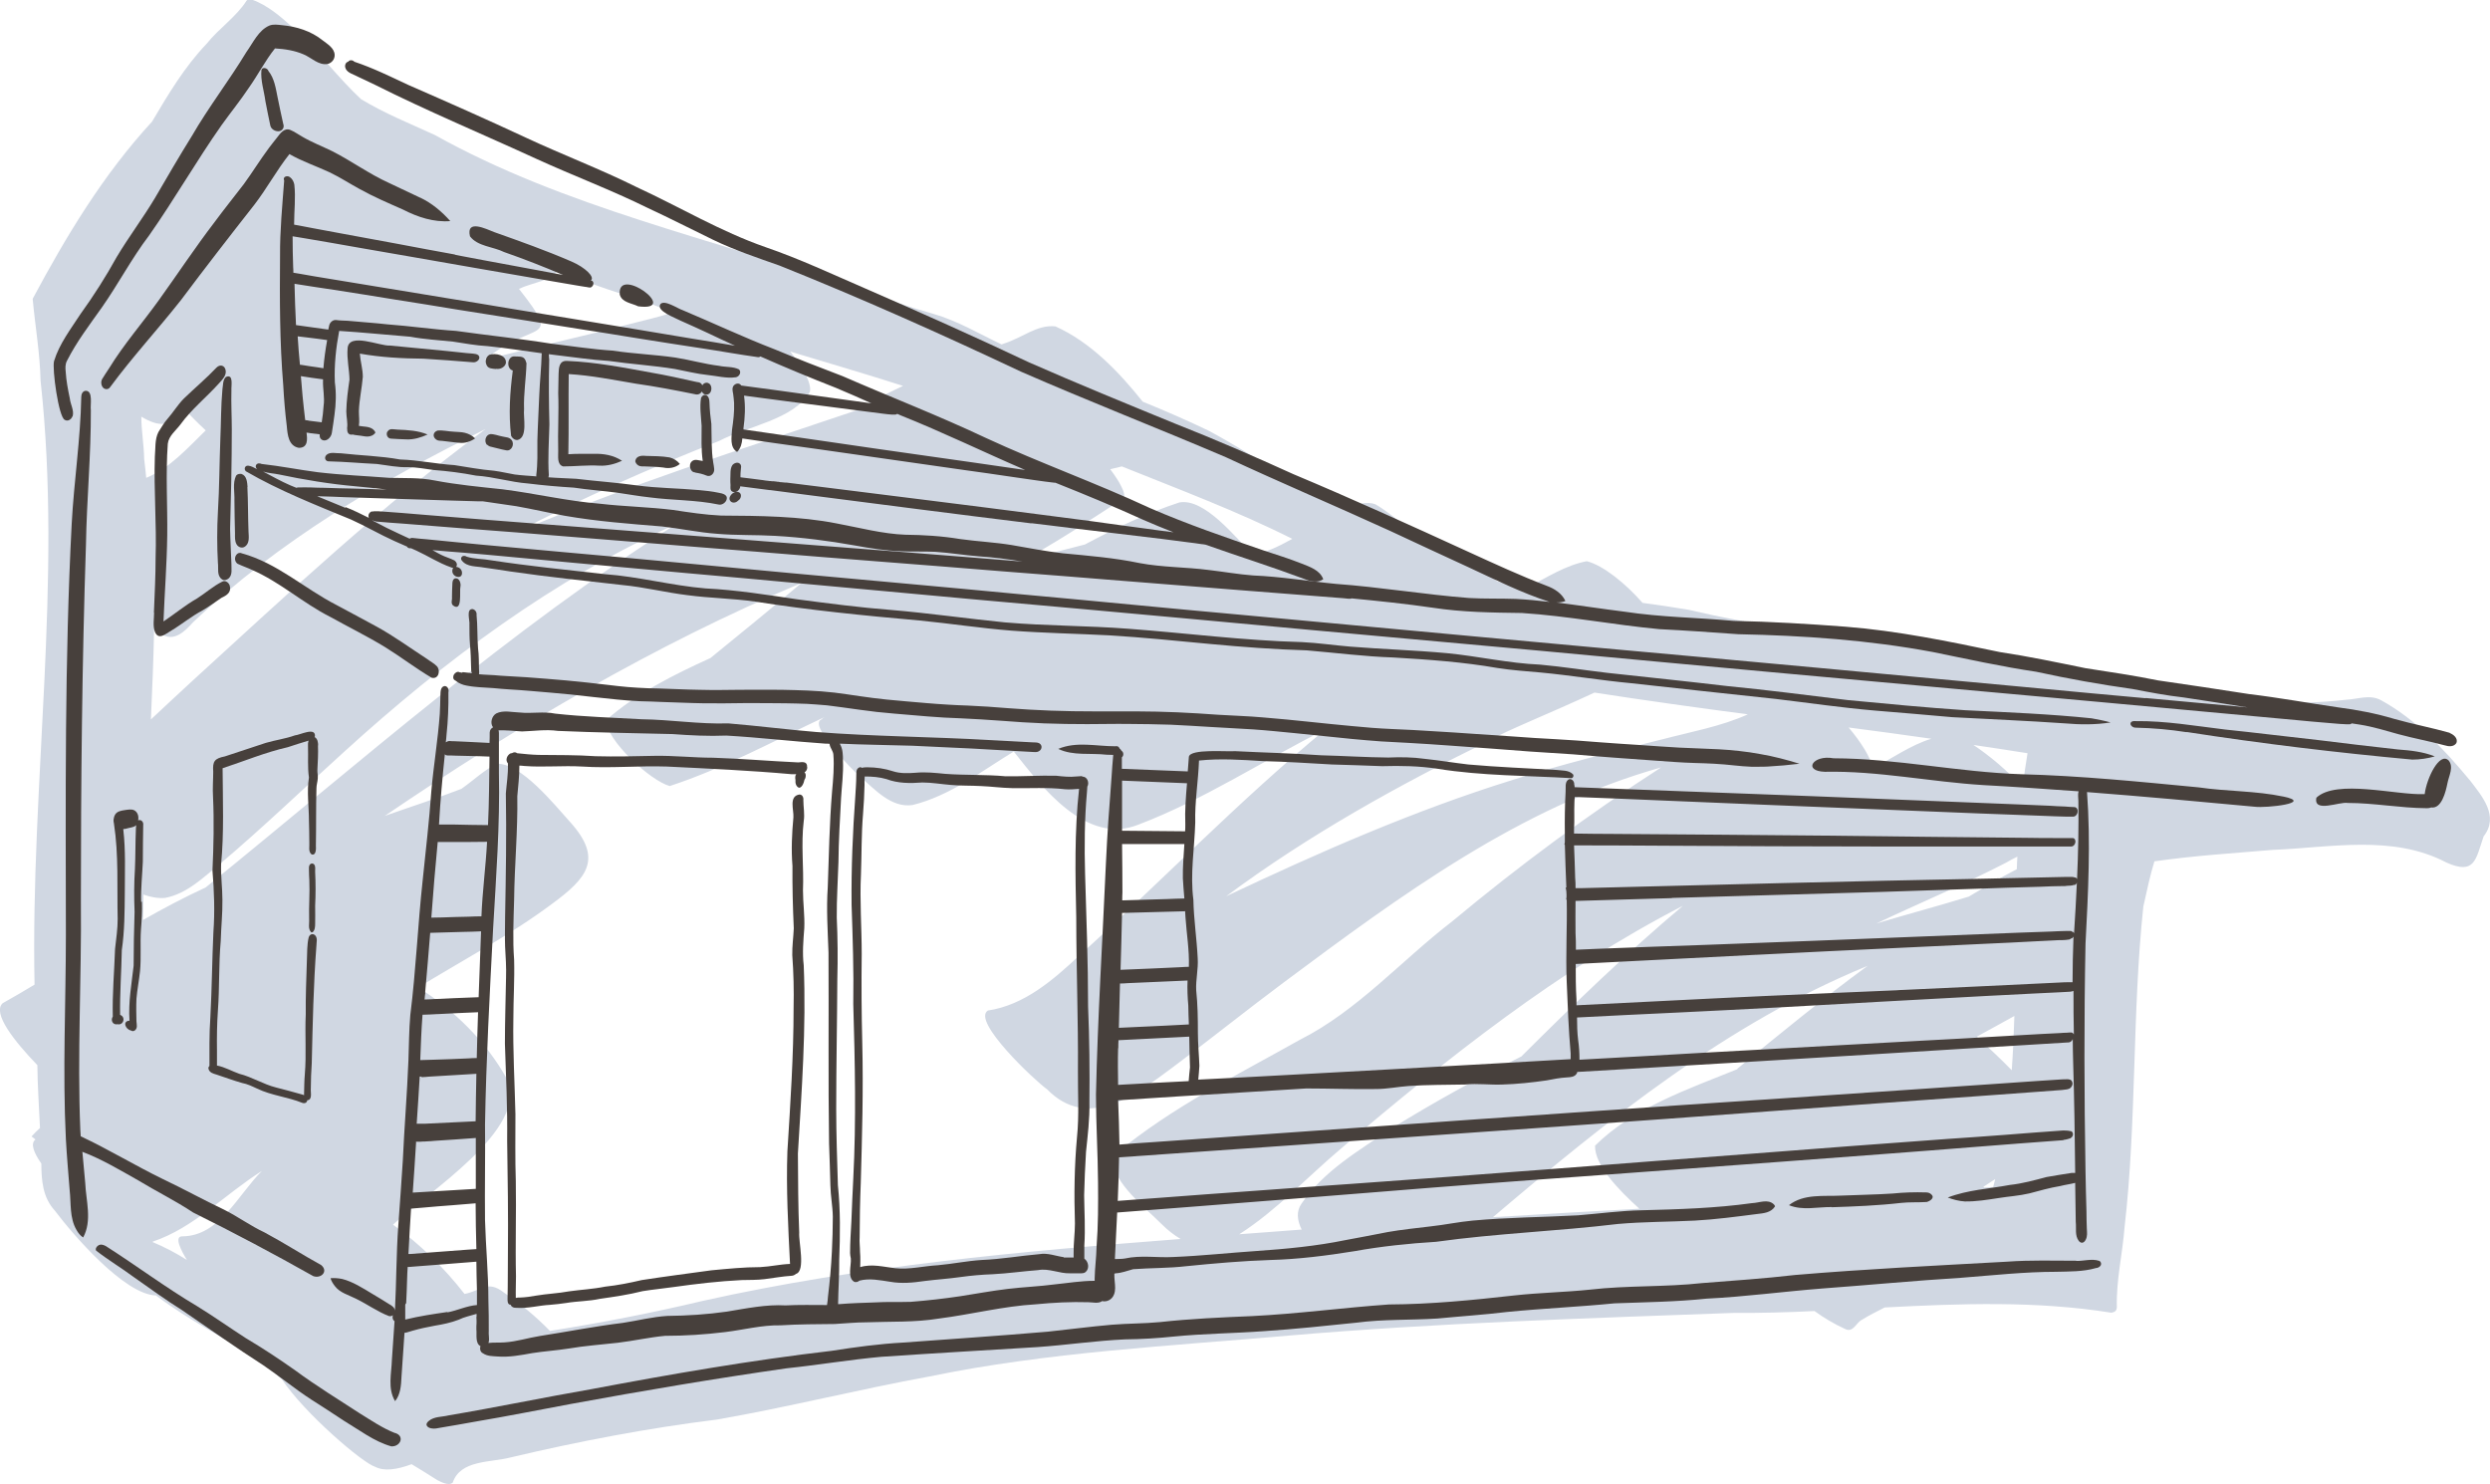
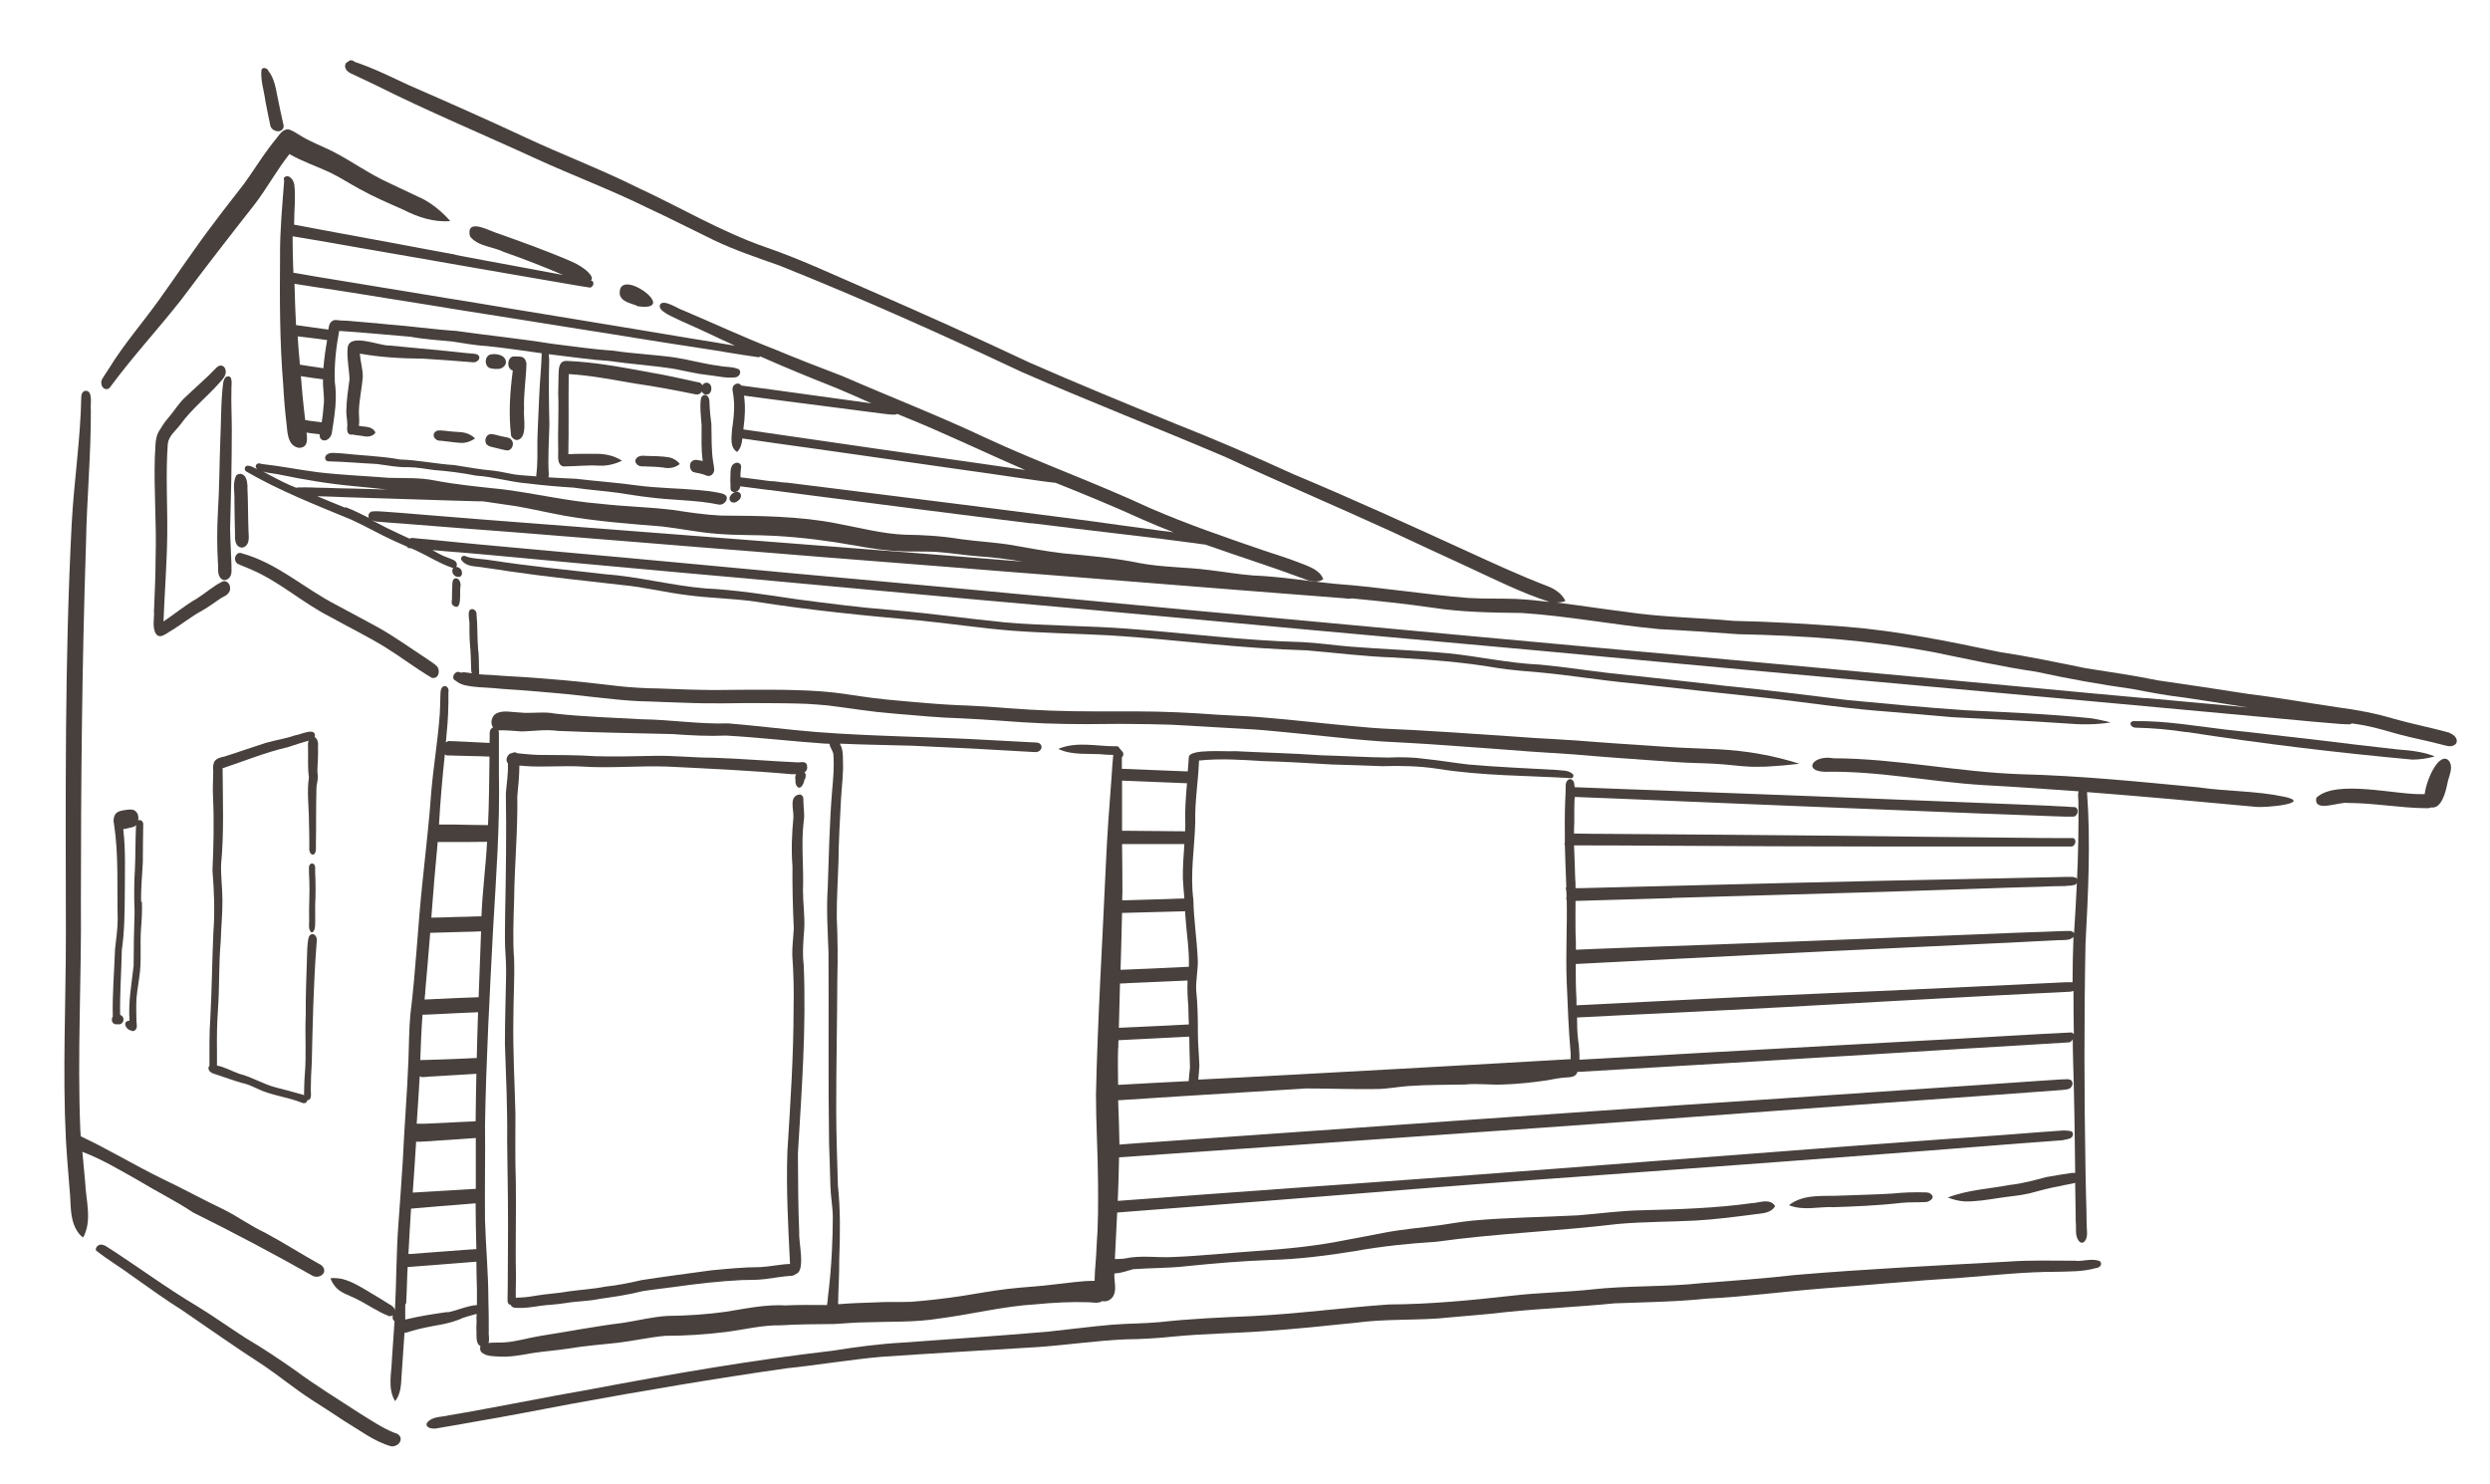
<svg xmlns="http://www.w3.org/2000/svg" id="_レイヤー_1" viewBox="0 0 132.66 79.08">
  <defs>
    <style>.cls-1{fill:#d0d7e2;}.cls-2{fill:#47403c;}</style>
  </defs>
-   <path class="cls-1" d="m9.73,65.87c1.97-.02,2.97-2.24,4.22-3.48-1.93,1.21-3.62,3.03-5.81,3.76,0,.01,0,.02,0,.03.65.27,1.25.59,1.82.95-.29-.47-.72-1.27-.24-1.26Zm1.23-42.94c-.22-.2-.43-.41-.64-.62-.21-.21-.42-.43-.63-.65-.33.3-.64.61-.97.92,0,0,0,0,0,0-.33.04-.74-.11-1.19-.38,0,.75.14,1.51.15,2.24.04.34.08.68.11,1.02,1.28-.53,2.19-1.58,3.17-2.53Zm-.65,13.29c5.05-4.61,10.05-9.31,15.56-13.36-5.57,2.75-11.06,5.99-15.58,10.29-.44.49-1.03,1.08-1.71.62-.12-.07-.25-.15-.37-.22-.03,1.59-.1,3.19-.17,4.78.76-.7,1.51-1.42,2.27-2.11Zm25.78-8.33c-6.59,2.95-12.42,7.31-17.74,12.15-2.2,1.99-4.34,4.05-6.61,5.97-.89.72-1.77,1.61-2.95,1.83-.37.03-.76-.04-1.15-.18,0,.31-.01.62-.01.92,0,.15-.01.29-.02.44,1.09-.62,2.2-1.21,3.35-1.74,8.22-6.66,16.16-13.7,25.12-19.39Zm-.22-11.24c-.63-.24-1.25-.48-1.87-.74-1.48-.4-2.9-.93-4.3-1.53-.21.56-1.34.67-2.05,1.01,2.37,3.03.79,1.59-1.83,3.79,2.59-.68,5.2-1.25,7.79-1.93.76-.19,1.52-.37,2.26-.61Zm9.75,5.22c.81-.49,1.64-.91,2.49-1.31-1.99-.64-4-1.22-6.01-1.83.69.87,1.15,1.7,1.05,2.14-.84,1.49-3.36,1.84-4.83,2.62-3.7,1.46-7.34,3.06-10.87,4.9,5.93-2.52,12.07-4.46,18.16-6.52Zm21.09,7.67c.63-.05,1.37-.4,2.14-.83-2.94-1.48-6.03-2.63-9.08-3.86-.21.05-.41.1-.62.15.28.37.48.69.58.9.1.18.35.73-.05.77-1.7,1.1-3.39,2.22-5.17,3.19,1.1-.29,2.2-.57,3.29-.85,1.61-.86,3.29-1.67,5.03-2.24,1.34-.25,3,1.87,3.89,2.76Zm21.81,11.34c-7.52,2.11-13.92,6.84-20.11,11.45-2,1.49-3.95,3.06-5.95,4.55-1.96,1.46-4.5,3.38-6.67,1.16-.65-.46-4.04-3.64-3.16-4.2,1.94-.29,3.47-1.62,4.86-2.92,4.41-3.98,8.54-8.28,13.13-12.06-3.34,1.67-6.48,3.75-9.98,5.08-2.77,1.1-5.11-1.98-6.63-3.9-1.72,1.05-3.4,2.36-5.39,2.85-1.15.17-2.02-.85-2.82-1.53-.36-.32-2.88-2.84-1.98-3.05-.01-.01-.03-.02-.04-.03-.01,0-.03.01-.04.02.01,0,.03-.01.04-.02,0,0,0,0,0,0,.01,0,.02,0,.03,0,.05-.03.09-.05.13-.08-2.73,1.28-5.39,2.74-8.26,3.68-1.04-.29-3.38-2.44-3.39-3.51,0,0,0,0,0,0,1.63-1.44,3.6-2.42,5.56-3.31,1.63-1.32,3.25-2.65,4.85-4-7.83,3.29-15.18,7.64-22.2,12.41,1.36-.48,2.74-.92,4.08-1.44.63-.44,1.21-1,1.89-1.34,0,0,0,0,0,0,1.3-.03,3.04,2.15,3.9,3.1,1.78,1.97.91,2.99-.95,4.36-2.25,1.68-4.75,3-7.14,4.46,1.91,1.2,3.64,2.9,4.73,4.88,1.26,2.63-4.37,6.13-6.07,7.76,1.44,1.04,2.72,2.29,3.81,3.69.88-.17,1.22-.76,2.09-.08.88.59,1.71,1.28,2.46,2.05,2.73-.43,5.44-.96,8.14-1.6,8.37-1.87,16.92-2.64,25.46-3.3-.34-.2-.68-.46-1-.78-.86-.87-2.61-2.21-2.62-3.47,0,0,0,0,0,0,.06-.06.1-.13.14-.21.02-.03.03-.06.05-.1,2.97-2.46,6.44-4.17,9.78-6.05,3.08-1.55,5.41-4.23,8.13-6.32,3.54-2.95,7.26-5.7,11.13-8.2Zm-7.45,15.39c2.77-2.76,5.59-5.49,8.59-8.01-6.64,3.42-12.54,8.11-18.21,12.93-1.8,1.52-3.42,3.28-5.41,4.56,0,0-.01,0-.02.01,1.11-.08,2.22-.17,3.33-.25-.24-.49-.3-.97-.01-1.38,1.18-1.75,3.09-2.85,4.8-4.01,2.25-1.39,4.56-2.67,6.93-3.84Zm7.46-16.87c1.55-.41,3.15-.69,4.59-1.34-2.73-.36-5.46-.74-8.17-1.16-2.29,1.07-4.85,2.09-5.5,2.51-4.91,2.4-9.72,5.07-14.12,8.34,4.97-2.35,10.02-4.57,15.27-6.2,2.61-.83,5.27-1.48,7.92-2.15Zm4.03,17.54c2.28-1.87,4.56-3.74,6.94-5.48-7.49,3.07-13.82,8.18-19.96,13.39,2.6-.16,5.2-.31,7.8-.45-1.1-1-2.39-2.32-2.36-3.36,0,0,0,0,0,0,2.02-2.01,4.97-3.02,7.59-4.08Zm7.22-16.01c.92-.45,2.02-1.25,3.12-1.57-1.47-.21-2.94-.41-4.41-.6.67.79,1.19,1.63,1.29,2.17Zm6.41,22.31c.04-.14.07-.28.11-.42-.2.13-.41.27-.63.41.01.01.02.03.04.04.16-.01.32-.02.49-.03Zm.99-6.22c.07-.96.11-1.92.14-2.89-.66.37-1.33.73-2,1.1.7.66,1.33,1.24,1.86,1.79Zm.27-10.71c0-.22.02-.44.03-.67-.21.1-.41.21-.6.32-2.26,1.17-4.61,2.15-6.91,3.24,1.64-.49,3.29-.93,4.92-1.43.85-.49,1.69-1.02,2.56-1.46Zm.31-4.35c.07-.61.16-1.22.26-1.83-.96-.15-1.92-.3-2.88-.44.85.57,1.84,1.38,2.62,2.28Zm23.81-.41c.68.88,1.59,1.94.75,3.01-.42,1.22-.46,2.08-1.99,1.39-2.87-1.5-6.16-.79-9.25-.67-2.1.18-4.21.31-6.3.61-.24.79-.41,1.6-.59,2.41-.6,5.67-.35,11.41-1,17.09-.11,1.42-.45,2.82-.41,4.25-.01.21-.11.26-.29.3-3.99-.64-8.04-.49-12.08-.28-.42.21-.83.42-1.22.66-.32.17-.46.71-.9.48-.57-.26-1.11-.58-1.62-.95-1.44.07-2.88.11-4.31.1-7.88.29-15.75.53-23.61,1.2-6.44.57-12.91.88-19.25,2.19-3.78.69-7.5,1.63-11.29,2.29-3.71.46-7.37,1.16-11.01,2.02-1.06.28-2.67.12-3.08,1.34-.22.2-.65-.05-.82-.13-.45-.29-.91-.57-1.37-.85-.78.29-1.46.39-1.94.14-.66-.19-3.78-2.86-4.97-4.66-.38-.32-.75-.65-1.1-1-1.87-1.15-3.85-2.14-5.61-3.47-1.67-.04-4.42-3.23-5.39-4.52-.65-.71-.71-1.6-.72-2.51-.39-.56-.6-1.06-.31-1.28l-.21-.16c.14-.16.29-.31.45-.45-.05-1.12-.13-2.23-.14-3.35-1.24-1.29-2.41-2.77-1.85-3.3.57-.32,1.14-.65,1.7-.99-.22-10.73,1.5-21.47.32-32.18-.03-1.46-.29-2.92-.42-4.36,1.79-3.35,3.77-6.63,6.36-9.44.86-1.45,1.73-2.92,2.91-4.15.65-.82,1.57-1.42,2.13-2.3.15-.15.49.03.62.09.76.36,1.43.97,2.04,1.54,1.22,1.14,2.21,2.48,3.43,3.62,1.25.76,2.6,1.3,3.93,1.91,6.94,3.87,14.8,5.52,22.25,8.13,1.43.5,2.86.99,4.31,1.4,1.29.37,2.44,1.06,3.64,1.63.03-.01.07-.03.11-.04,1-.31,1.78-1.03,2.76-.92,0,0,0,0,0,0,1.87.84,3.37,2.41,4.65,4.01,1.18.48,2.35.99,3.5,1.54,2.47,1.32,4.74,2.99,7.28,4.17.62-.27,1.17-.4,1.6-.25.41.22,1.34.91,2.23,1.73,1.54.6,3.03,1.3,4.28,2.39.54.12,1.08.22,1.62.32,1.01-.53,2.03-1.19,3.15-1.4.87.22,2.06,1.18,2.97,2.22.82.11,1.64.23,2.46.37,6.58,1.55,13.38,1.83,20.02,3.05,3.5.72,6.95,1.83,10.56,1.88,1.49.06,2.98.03,4.46-.14.62-.03,1.26-.3,1.85.03,1.85,1.02,3.36,2.61,4.69,4.22Z" />
-   <path class="cls-2" d="m3.87,22.18c.09-.31-.12-.64-.15-.95-.1-.47-.19-.94-.22-1.43-.02-.19-.03-.4.07-.58.51-1.01,1.2-1.91,1.85-2.83.88-1.25,1.59-2.62,2.52-3.84,1.35-1.92,2.52-3.97,3.87-5.89.48-.67,1-1.31,1.46-2,.48-.68.86-1.43,1.38-2.08.52.03,1.05.11,1.53.32.41.17.79.59,1.27.51.22-.05.39-.25.38-.49-.02-.36-.38-.57-.64-.77-.62-.5-1.4-.74-2.18-.81-.21-.02-.44-.06-.65.02-.59.25-.87.91-1.23,1.41-.92,1.52-2.02,2.94-2.91,4.48-.68,1.09-1.32,2.2-1.97,3.31-.64,1.07-1.39,2.06-2.03,3.13-.58,1.05-1.23,2.07-1.93,3.04-.52.8-1.13,1.59-1.41,2.51-.11.39.24,2.99.57,3.13.16.1.35-.02.41-.19Z" />
  <path class="cls-2" d="m4.37,61.36c1.04.39,2.02.98,2.98,1.52.97.59,1.99,1.09,2.94,1.72,2.16,1.07,4.29,2.2,6.4,3.39.42.15.82-.26.42-.59-1.02-.56-1.99-1.19-3.02-1.74-.75-.35-1.41-.84-2.15-1.21-1.1-.52-2.16-1.11-3.26-1.63-1.48-.72-2.89-1.58-4.38-2.28,0-.11-.02-.22-.02-.32-.17-4.05.07-8.1.03-12.15,0-6.36.06-12.72.27-19.07.04-2.38.27-4.76.26-7.15-.04-.27.13-1.01-.26-1.03-.17,0-.25.17-.25.32-.04,2.26-.39,4.51-.51,6.76-.38,7.3-.32,14.61-.31,21.92,0,3.63-.18,7.25,0,10.88.05.9.13,1.8.2,2.7.08.71-.01,1.48.36,2.12.09.16.2.31.36.41.49-.9.15-1.95.11-2.91-.05-.55-.1-1.09-.15-1.64Z" />
-   <path class="cls-2" d="m22.38,10.53c-.56-.26-1.11-.52-1.67-.79-1.06-.48-1.99-1.17-3.02-1.69-.53-.26-1.08-.47-1.59-.77-.21-.12-.42-.27-.64-.36-.32-.12-.53.19-.7.41-.14.18-.29.36-.43.55-.47.63-.88,1.3-1.34,1.93-.51.67-1.04,1.32-1.54,2-1.05,1.37-2,2.81-3,4.2-.87,1.21-1.85,2.33-2.63,3.6-.13.2-.26.39-.38.59-.1.18-.03.49.19.53.1.02.2-.03.25-.12,0,0,0,0,0,0,1.18-1.6,2.53-3.06,3.76-4.62,1.28-1.71,2.59-3.4,3.91-5.08.67-.87,1.19-1.84,1.87-2.7.68.39,1.43.64,2.14.97.54.26,1.05.59,1.58.88.75.42,1.55.76,2.34,1.11.78.4,1.63.68,2.51.61-.45-.51-.99-.96-1.6-1.25Z" />
+   <path class="cls-2" d="m22.38,10.53c-.56-.26-1.11-.52-1.67-.79-1.06-.48-1.99-1.17-3.02-1.69-.53-.26-1.08-.47-1.59-.77-.21-.12-.42-.27-.64-.36-.32-.12-.53.19-.7.41-.14.18-.29.36-.43.55-.47.63-.88,1.3-1.34,1.93-.51.67-1.04,1.32-1.54,2-1.05,1.37-2,2.81-3,4.2-.87,1.21-1.85,2.33-2.63,3.6-.13.2-.26.39-.38.59-.1.18-.03.49.19.53.1.02.2-.03.25-.12,0,0,0,0,0,0,1.18-1.6,2.53-3.06,3.76-4.62,1.28-1.71,2.59-3.4,3.91-5.08.67-.87,1.19-1.84,1.87-2.7.68.39,1.43.64,2.14.97.54.26,1.05.59,1.58.88.75.42,1.55.76,2.34,1.11.78.4,1.63.68,2.51.61-.45-.51-.99-.96-1.6-1.25" />
  <path class="cls-2" d="m34,16.32c2.3.3-1.13-2.23-.98-.63.11.43.64.46.98.63Z" />
  <path class="cls-2" d="m14.77,6.99c.23.04.41-.17.32-.39-.1-.47-.21-.94-.3-1.41-.1-.49-.17-1.01-.49-1.41-.04-.15-.31-.23-.37-.06-.06.56.14,1.12.21,1.67.08.43.17.86.26,1.29.03.17.2.29.37.31Z" />
  <path class="cls-2" d="m130.54,39.05c-.99-.28-2-.47-2.99-.75-.97-.29-1.96-.48-2.97-.61-1.59-.23-3.16-.52-4.75-.71-1.62-.25-3.24-.5-4.86-.73-1.27-.26-2.58-.45-3.86-.65-1.52-.31-3.04-.63-4.57-.86-2.72-.57-5.43-1.13-8.21-1.35-1.99-.15-3.97-.27-5.96-.31-1.96-.18-3.85-.19-5.82-.49-1.21-.15-2.42-.34-3.63-.49.17,0,.33-.02.48-.08-.19-.41-.59-.66-1-.81-1.41-.54-2.77-1.17-4.15-1.8-3.1-1.42-6.2-2.83-9.35-4.15-2.04-.93-4.21-1.87-6.32-2.7-2.59-1.06-5.18-2.12-7.75-3.25-2.9-1.37-5.79-2.66-8.73-3.94-1.76-.76-3.5-1.58-5.31-2.2-2.39-.83-4.57-2.14-6.87-3.2-1.93-.96-3.94-1.72-5.89-2.63-2.1-.98-4.16-1.89-6.29-2.82-.94-.44-1.87-.9-2.86-1.23-.09-.1-.26-.11-.33,0,0,0,0,0-.01,0h0s0,0,0,0c-.14.04-.19.22-.13.35.05.14.18.22.3.28.42.2.84.39,1.25.59,2.83,1.42,5.76,2.64,8.63,3.96,1.97.9,4,1.66,5.94,2.62,1.17.54,2.31,1.13,3.47,1.69,1.14.55,2.34.95,3.53,1.37,4.35,1.74,8.62,3.65,12.86,5.65,3.61,1.58,7.29,3.01,10.92,4.56,2.9,1.35,5.83,2.59,8.76,3.93,1.38.64,2.76,1.29,4.14,1.92,1.43.66,2.85,1.38,4.35,1.86-.6-.07-1.2-.13-1.8-.16-.84-.03-1.67,0-2.51-.05-2.33-.18-4.72-.58-7.07-.75-1.47-.14-2.93-.39-4.42-.45-.79-.06-1.57-.2-2.35-.29-1.23-.16-2.48-.14-3.7-.37-1.34-.28-2.72-.39-4.08-.52-.92-.11-1.83-.28-2.73-.44-.91-.15-1.83-.19-2.75-.32-.97-.16-1.94-.22-2.92-.23-1.18-.04-2.47-.38-3.65-.6-1.96-.39-4.14-.41-6.16-.42-.86-.04-1.71-.17-2.56-.3-1.29-.16-2.59-.18-3.88-.33-1.76-.14-3.46-.55-5.21-.77-1.21-.13-2.41-.24-3.61-.47-.79-.16-1.6-.12-2.41-.14-1.27-.1-2.55-.15-3.82-.3-1-.13-1.99-.33-2.99-.44-.1-.05-.24-.05-.3.06-.04.08,0,.16.06.22-.08-.04-.16-.08-.24-.12-.12-.05-.34-.14-.41.03-.03.07,0,.15.05.2,1.77,1.03,3.71,1.79,5.6,2.57.78.35,1.52.79,2.3,1.14.23.1.46.2.68.3.03.05.08.09.15.09.02,0,.05,0,.07,0,.1.04.19.08.29.13.59.27,1.19.66,1.82.88.05.03.1.03.14.04-.04.04-.06.11-.05.21.06.32.57.4.51,0-.03-.17-.18-.26-.31-.27.07-.08.06-.23-.09-.34-.23-.12-.48-.18-.71-.3-.15-.08-.31-.16-.46-.25.53.05,1.05.09,1.58.13.96.08,1.92.17,2.88.26,1.98.19,3.97.37,5.96.55,2.07.19,4.13.38,6.2.56,2.07.19,4.13.38,6.2.57,3.93.37,7.87.72,11.81,1.07,4.04.36,8.08.74,12.12,1.11,4.08.37,8.17.74,12.25,1.11,4.1.38,8.21.77,12.31,1.14,3.96.36,7.91.72,11.87,1.08,3.76.34,7.51.68,11.27,1.03,1.63.15,3.26.3,4.89.45.52.05,1.04.1,1.56.14.24.02.47.04.71.06.13,0,.25.02.38.02.03,0,.07,0,.1,0,0,0,.01,0,.02,0,.01,0,.03,0,.04,0,.04,0,.07-.02.09-.04,0,0,0,0,0-.01.16.02.31.05.46.07.69.11,1.37.32,2.05.51.81.22,1.64.37,2.45.59.22.07.49.09.63-.12.1-.25-.15-.46-.37-.54ZM14,25.12c.28.09.58.1.87.16,1.32.28,2.72.51,4.08.63.55.05,1.1.11,1.65.17-.6-.02-1.2-.03-1.81-.05-.5-.01-.99-.02-1.49-.04-.25,0-.5-.01-.75-.02-.21,0-.43-.01-.64,0,0,0-.01,0-.02,0h0s-.06,0-.1.02c-.11-.04-.21-.08-.32-.13-.51-.22-.98-.49-1.48-.75Zm4.41,1.94c-.5-.2-1.01-.41-1.51-.62.03,0,.06,0,.08,0,.47.01.94.03,1.41.05.96.03,1.91.06,2.87.09.95.03,1.9.06,2.85.09.46.01.93.03,1.39.04.08,0,.15,0,.23,0,.59.09,1.19.17,1.78.26.85.15,1.71.35,2.58.51,1.72.3,3.46.43,5.19.57.97.11,1.94.32,2.92.39,1.03.09,2.07.05,3.1.11,1.42.08,2.83.26,4.23.51.82.15,1.64.28,2.47.31.61.03,1.22,0,1.83.03.77.05,1.54.18,2.31.24.78.05,1.56.15,2.34.28-.87-.07-1.75-.14-2.62-.21-2.21-.18-4.42-.35-6.63-.52-2.18-.17-4.37-.34-6.55-.51-2.16-.17-4.31-.33-6.47-.5-2.16-.17-4.31-.33-6.47-.5-1-.08-1.99-.16-2.99-.24-.44-.04-.88-.07-1.33-.11-.22-.02-.45-.03-.67-.05-.14-.01-.28-.02-.42-.03-.05,0-.09,0-.14-.01-.03,0-.05,0-.08,0-.01,0-.03,0-.04,0-.04,0-.07,0-.11,0-.03,0-.05,0-.08.01,0,0-.02,0-.02,0-.01,0-.03,0-.04,0-.06,0-.11.05-.14.09-.05.06-.06.15-.04.22,0,0,0,0,0,0,0,.02.02.03.03.04-.42-.21-.84-.42-1.28-.59Zm95.9,10.14c-1.87-.17-3.75-.34-5.62-.52-1.9-.18-3.8-.35-5.7-.53-4.08-.38-8.16-.76-12.23-1.13-4.09-.37-8.19-.74-12.28-1.12-4.11-.38-8.21-.76-12.32-1.14-1.97-.18-3.94-.36-5.91-.55-2-.19-4-.38-6-.56-2.01-.19-4.03-.38-6.04-.56-1.97-.18-3.95-.36-5.92-.54-2.07-.19-4.14-.39-6.21-.58-2.01-.19-4.01-.37-6.02-.55-.99-.09-1.98-.18-2.96-.27-.96-.09-1.91-.17-2.87-.27-.51-.05-1.01-.1-1.52-.15-.24-.02-.49-.04-.74-.07,0,0-.01,0-.02,0,0,0,0,0,0,0,0,0,0,0,0,0,0,0,0,0,0,0-.05,0-.09.02-.13.04-.41-.19-.82-.38-1.23-.58-.26-.13-.52-.27-.77-.4,0,0,0,0,.01,0,.03,0,.05.02.08.03.03,0,.05.01.08.02.02.01.05.02.08.02.47.04.94.08,1.42.11,1.98.16,3.95.31,5.93.46,2.16.17,4.31.35,6.47.52,2.16.18,4.32.35,6.48.52,2.21.18,4.41.36,6.62.53,2.18.17,4.37.34,6.55.52,2.19.17,4.38.34,6.57.52,2.14.17,4.28.34,6.43.51,1.07.08,2.14.17,3.21.25.51.04,1.02.08,1.53.12.19.01.37.03.56.05.03,0,.06,0,.09,0,.03,0,.05,0,.07-.02,1.45.14,2.9.29,4.34.5,1.57.24,3.16.26,4.75.28,2.45.16,4.86.63,7.31.86,1.4.07,2.81.17,4.21.27,3.47.07,6.95.31,10.37.95,1.77.36,3.67.78,5.5,1.05,1.7.37,3.42.68,5.14.92.88.17,1.82.35,2.72.45,1.14.17,2.28.35,3.41.53-1.81-.17-3.62-.33-5.43-.5Z" />
  <path class="cls-2" d="m27.21,30.45c1.98.29,3.96.49,5.95.72,1.17.11,2.31.4,3.47.54,1.19.16,2.4.17,3.59.34,2.91.46,5.84.75,8.78,1.01,1.63.16,3.25.41,4.89.54,1.74.13,3.48.16,5.21.25,1.79.11,3.58.29,5.37.46,1.71.16,3.43.29,5.15.34,1.54.13,3.08.33,4.62.38,1.85.11,3.71.24,5.54.56.76.12,1.53.17,2.3.24,1.61.15,3.21.42,4.82.57,2.57.28,5.15.57,7.72.84,1.76.21,3.52.47,5.29.62,1.37.11,2.73.23,4.1.35,2,.11,4,.19,6,.33.81.07,1.63.08,2.44-.05-.33-.09-.68-.16-1.02-.22-2.23-.23-4.48-.32-6.72-.43-2.08-.14-4.18-.34-6.26-.54-2.15-.26-4.29-.54-6.45-.75-2.12-.25-4.24-.47-6.35-.7-1.2-.14-2.39-.33-3.6-.44-1.67-.07-3.3-.45-4.96-.61-1.72-.16-3.44-.21-5.16-.35-.86-.07-1.71-.2-2.57-.24-3.08-.08-6.16-.48-9.23-.71-2.2-.17-4.38-.15-6.59-.34-2.01-.2-4.02-.49-6.03-.66-1.69-.13-3.36-.35-5.04-.57-1.62-.24-3.24-.5-4.88-.58-1.8-.15-3.56-.63-5.37-.76-2.02-.23-4.05-.43-6.06-.74-.42-.08-.88-.06-1.29-.19-.08-.05-.19-.07-.26,0-.06.05-.06.15,0,.21.28.35.77.29,1.18.37.47.06.94.14,1.42.21Z" />
  <path class="cls-2" d="m116.5,39c4,.62,7.99,1.1,12.02,1.47.4,0,.81-.06,1.2-.17-.62-.25-1.3-.32-1.97-.37-1.41-.16-2.83-.32-4.24-.5-1.65-.18-3.3-.39-4.95-.56-1.59-.19-3.18-.47-4.78-.45-.42-.04-.31.36.03.35.9.02,1.8.1,2.69.24Z" />
  <path class="cls-2" d="m21.04,76.35c-.66-.26-1.26-.67-1.86-1.04-1.15-.75-2.33-1.47-3.44-2.29-.86-.61-1.74-1.19-2.65-1.73-.87-.56-1.71-1.16-2.59-1.7-1.67-.99-3.23-2.16-4.86-3.2-.13-.07-.28-.12-.41-.03-.09.06-.16.17-.11.27.64.5,1.36.93,2.02,1.42.85.6,1.69,1.21,2.57,1.76,1.45.99,2.84,1.98,4.32,2.93.87.59,1.68,1.26,2.56,1.83.59.37,1.16.75,1.74,1.13.82.49,1.6,1.1,2.52,1.36.5.02.73-.57.18-.72Z" />
  <path class="cls-2" d="m110.63,67.17c-1.23,0-2.46-.04-3.69.05-3.77.21-7.55.39-11.31.71-1.64.19-3.28.3-4.93.43-1.99.22-4,.12-5.99.35-1.34.14-2.69.16-4.04.31-2.22.25-4.44.47-6.67.48-2.44.17-4.86.5-7.3.62-1.64.07-3.28.14-4.91.32-.85.08-1.71.07-2.56.14-1.14.1-2.27.25-3.41.37-2.56.22-5.13.39-7.7.58-1.28.07-2.54.24-3.81.44-4.29.5-8.55,1.24-12.79,2.04-2.54.44-5.07.97-7.62,1.4-.35.09-.77.05-1.06.3-.06.05-.14.14-.11.22.03.1.14.15.24.17.18.04.36-.01.53-.04.59-.1,1.19-.2,1.78-.31,1.72-.29,3.43-.63,5.14-.95,3.82-.7,7.65-1.35,11.5-1.9,1.64-.17,3.36-.46,5.02-.61,2.78-.19,5.57-.35,8.35-.52,1.55-.11,3.1-.34,4.65-.41.87-.01,1.73-.06,2.59-.15,1.61-.16,3.23-.17,4.84-.29,1.64-.11,3.27-.28,4.9-.45,1.43-.19,2.87-.13,4.3-.22,1.24-.12,2.49-.2,3.72-.35,1.91-.19,3.82-.27,5.73-.46,1.64-.06,3.27-.08,4.9-.25,2.06-.1,4.11-.38,6.16-.54,2.46-.18,4.93-.42,7.39-.57,1.69-.13,3.38-.32,5.08-.32.71-.02,1.43,0,2.12-.2.1,0,.22-.07.26-.16.03-.08,0-.18-.08-.22-.41-.14-.85.02-1.27,0Z" />
  <path class="cls-2" d="m24.61,35.84s-.07-.01-.1-.02c0,0-.01,0-.02,0,0,0,0,0,0,0-.11-.07-.24.02-.3.11-.06.09-.07.25.04.31,0,0,.01,0,.02.01.06.04.11.08.17.12.09.05.18.09.28.12.09.03.19.04.29.06.1.02.2.03.3.04.33.04.66.04.99.07.28.03.57.05.85.07.38.02.75.05,1.12.08.71.06,1.43.12,2.14.19.83.09,1.66.19,2.49.27.4.04.81.07,1.22.09.39.01.78.02,1.17.04.74.02,1.48.06,2.23.07.72.01,1.44,0,2.16-.01.73,0,1.46,0,2.19.01.38,0,.76.02,1.14.03.36.02.72.05,1.08.08.57.07,1.13.15,1.7.23.62.09,1.25.16,1.88.21.59.05,1.19.1,1.78.15.58.05,1.17.08,1.75.1.72.03,1.44.08,2.16.13.76.06,1.53.11,2.29.14.77.03,1.53.04,2.3.04.73,0,1.45-.02,2.18-.01.75,0,1.5.02,2.25.04.71.03,1.41.08,2.12.12.76.05,1.51.08,2.27.13.75.05,1.49.13,2.23.2,1.02.1,2.03.21,3.05.31.51.05,1.02.09,1.54.13.49.03.98.05,1.48.08,1.46.08,2.92.2,4.37.3.7.05,1.4.11,2.1.16.77.05,1.54.1,2.3.15.74.06,1.48.13,2.23.18.69.05,1.39.1,2.08.15.72.05,1.43.11,2.15.13.35.01.7.02,1.04.04.36.02.72.05,1.08.09.3.03.6.06.9.07.14,0,.27,0,.41,0,.16,0,.32,0,.47-.01.56-.03,1.13-.08,1.69-.15,0,0,0,0,0,0-.68-.21-1.36-.39-2.06-.51-.38-.07-.76-.13-1.15-.17-.36-.04-.72-.07-1.09-.09-.7-.04-1.41-.05-2.12-.09-.71-.04-1.41-.09-2.12-.14-.73-.05-1.45-.09-2.18-.15-.77-.06-1.53-.12-2.3-.16-.73-.04-1.46-.08-2.2-.14-.7-.05-1.39-.09-2.09-.14-.72-.05-1.44-.1-2.16-.14-.75-.05-1.5-.09-2.25-.12-.72-.03-1.44-.09-2.15-.16-.73-.07-1.47-.14-2.2-.22-.84-.09-1.68-.17-2.53-.24-.79-.07-1.58-.09-2.37-.14-.72-.05-1.44-.1-2.17-.13-.73-.03-1.46-.05-2.19-.05-.74,0-1.48,0-2.21,0-.78,0-1.57-.01-2.35-.04-.76-.03-1.52-.07-2.27-.13-.72-.06-1.43-.11-2.15-.14-.36-.01-.72-.03-1.07-.05-.37-.02-.74-.05-1.11-.08-.71-.06-1.42-.12-2.14-.19-.48-.05-.96-.11-1.43-.18-.45-.07-.9-.13-1.35-.19-.94-.11-1.88-.13-2.83-.15-.74-.01-1.47,0-2.21,0-.73.01-1.46.02-2.19,0-.72-.01-1.43-.05-2.14-.07-.37,0-.74-.02-1.11-.04-.36-.02-.72-.05-1.07-.09-.14-.02-.33-.04-.51-.06-.75-.09-1.5-.17-2.25-.24-.7-.06-1.41-.12-2.11-.17-.34-.02-.68-.04-1.02-.06-.23-.01-.46-.03-.69-.05-.27-.02-.54-.02-.81-.05.02-.09,0-.2,0-.28-.01-.36,0-.73-.05-1.09-.05-.6-.02-1.19-.08-1.79.02-.14-.07-.28-.21-.31-.36-.02-.14.61-.17.83,0,.35,0,.71.03,1.06.04.41.05.82.06,1.23,0,.09,0,.21.04.3-.04,0-.08-.01-.12-.02-.12-.02-.24-.02-.36-.04Z" />
  <path class="cls-2" d="m121.65,42.44c-1.47-.31-3.01-.27-4.51-.49-3.14-.3-6.29-.62-9.45-.7-3.35-.11-6.66-.84-10.01-.85-1.09-.2-1.65.68-.46.72,2.84-.06,5.64.54,8.47.71,1.68.09,3.37.21,5.05.33-.05.17-.01.35-.01.52.02,1.39-.01,2.78-.07,4.16-.02-.05-.06-.09-.11-.09,0,0-.01,0-.02,0-.06-.03-.14-.03-.21-.03-.02,0-.05,0-.07,0-.04,0-.08,0-.12,0-.01,0-.03,0-.04,0-1.37.03-2.75.06-4.12.09-3.67.07-7.33.15-11,.24-3.59.09-7.17.18-10.76.27-.09,0-.18,0-.27,0,0-.18,0-.37-.02-.55-.01-.58-.04-1.15-.06-1.73,1.69,0,3.38.01,5.06.02,3.73.02,7.45.04,11.18.04,1.86,0,3.73,0,5.59,0,.87,0,1.74,0,2.61,0,.41,0,.82,0,1.24,0,.08,0,.17,0,.25,0,.19,0,.37,0,.56,0h0c.12,0,.2-.11.22-.22.02-.1-.03-.23-.15-.23-.31,0-.62,0-.93,0-.45,0-.91,0-1.36-.01-3.66-.03-7.33-.08-10.99-.12-3.74-.04-7.48-.06-11.22-.09-.69,0-1.37-.01-2.06-.02,0-.08,0-.16,0-.24.03-.47,0-.94.02-1.41,0-.1.01-.2.02-.3,1.64.06,3.29.13,4.93.2,3.74.16,7.47.31,11.21.46,1.81.07,3.63.15,5.44.22.89.03,1.78.07,2.67.1.44.02.87.03,1.31.05.22,0,.44.02.66.02.11,0,.21,0,.32,0,0,0,0,0,.01,0,.13,0,.23-.13.24-.25.02-.11-.04-.26-.18-.26-.16,0-.33-.02-.49-.03-.27-.01-.54-.02-.8-.04-.55-.02-1.1-.05-1.65-.07-3.67-.15-7.33-.29-11-.44-3.71-.15-7.42-.27-11.12-.42-.52-.02-1.04-.04-1.56-.06,0-.05,0-.1-.02-.14.02-.18-.17-.38-.33-.25-.18.14-.11.44-.13.65-.04.73-.05,1.46-.04,2.2h0s0,0,0,.01c0,.15,0,.3,0,.45,0,.04-.01.07-.02.11,0,.01,0,.02,0,.03,0,0,.02,0,.02,0,.02.76.05,1.53.08,2.29-.01,0-.03,0-.04,0,.04.13.05.26.05.39,0,.09,0,.17-.02.25.01,0,.02,0,.03,0,.03,1.46-.06,2.92,0,4.39.05,1.25.1,2.55.21,3.81,0,.08,0,.19,0,.3-1.28.07-2.56.15-3.84.22-3.73.21-7.46.42-11.2.62-1.6.09-3.2.17-4.8.25.02-.25.05-.49.06-.74-.02-.58-.08-1.17-.08-1.75,0-.76-.01-1.51-.09-2.27-.03-.56.12-1.14.08-1.71-.05-1.04-.21-2.07-.23-3.11-.18-1.38.06-2.74.1-4.12-.03-1.1.16-2.2.2-3.3,1.13-.12,2.27-.04,3.4.03,1.23.03,2.45.11,3.68.18.89.02,1.79.06,2.68.09.99-.03,1.98-.01,2.96.14,2.36.38,4.77.36,7.14.5.08-.03.12-.14.06-.21-.22-.23-.6-.19-.89-.23-1.56-.09-3.13-.15-4.69-.29-.77-.09-1.54-.22-2.31-.3-.64-.09-1.29-.1-1.94-.07-1.18-.01-2.41-.09-3.59-.12-1.53-.11-3.05-.14-4.58-.22-.42.04-2.38-.14-2.46.3-.02.26-.04.52-.06.78-1.17-.05-2.34-.09-3.51-.14,0-.2,0-.41,0-.61.11-.09.1-.28-.02-.35-.02-.05-.06-.09-.1-.12-.03-.09-.11-.15-.24-.12-1.01,0-2.06-.27-3.03.14.79.38,1.72.21,2.58.31.11,0,.23.01.35.01-.04.38-.06.77-.09,1.18-.12,1.53-.23,3.06-.3,4.59-.18,4.11-.44,8.21-.53,12.33,0,1.56.1,3.12.11,4.68.01,1.15.01,2.29-.08,3.44-.01.56-.09,1.12-.1,1.67,0,.04,0,.08,0,.13,0,0-.01,0-.02,0-.71,0-1.41.12-2.11.19-.83.11-1.66.14-2.49.24-.85.1-1.7.26-2.54.39-.87.13-1.75.23-2.64.3-.63.02-1.27-.01-1.9.03-.63.02-1.25.04-1.88.09-.03,0-.06,0-.09,0,0,0,0,0,0,0,.01-.78.07-1.56.06-2.34.05-1.35.07-2.65-.07-4-.04-1.36-.09-2.72-.09-4.08,0-2.3.05-4.59.06-6.89.03-1.1.02-2.18-.03-3.29-.01-.95.06-1.95.09-2.95.01-1.14.08-2.28.14-3.42.04-.66.13-1.31.1-1.97,0-.31,0-.62-.16-.9,0,0,0-.01,0-.02,1.28.06,2.56.07,3.84.11,2.12.09,4.25.2,6.37.33.1,0,.2.02.3,0,.24-.06.32-.33.11-.46-.11-.06-.25-.04-.37-.05-.75-.04-1.5-.08-2.25-.12-3.09-.18-6.18-.19-9.26-.43-1.57-.13-3.13-.33-4.69-.46-1.54.05-3.07-.2-4.62-.22-1.54-.09-3.08-.13-4.6-.3-.62-.13-1.26.01-1.89-.06-.41-.01-.87-.14-1.25.05-.25.14-.34.53-.17.74-.09.04-.17.13-.18.27,0,.19,0,.37-.01.56,0,0-.01,0-.02,0-.4-.02-.8-.04-1.2-.06-.22-.01-.44-.02-.66-.03-.08,0-.15,0-.23-.01,0,0-.02,0-.03,0-.07,0-.13.03-.19.07.02-.14.03-.28.04-.41.08-.75.11-1.51.1-2.26.04-.14-.04-.33-.2-.33-.27.05-.21.4-.23.61,0,.29-.02.58-.03.88-.1,1.38-.33,2.74-.45,4.11-.11,1.58-.3,3.16-.46,4.74-.26,2.39-.36,4.8-.66,7.19-.07.8-.07,1.6-.1,2.41-.07,1.79-.22,3.57-.3,5.35-.07,1.15-.16,2.31-.24,3.46-.11,1.52-.1,3.04-.18,4.55,0,0,0,0,0,0,.01-.17-.16-.29-.31-.37-.29-.19-.6-.37-.9-.55-.48-.29-1.04-.65-1.6-.79-.2-.04-.42-.06-.62-.04.04.15.13.29.23.42.27.36.73.47,1.12.67.6.29,1.16.7,1.77.93,0,0,0,0,0,0,.07.01.14,0,.2-.05-.03.12-.02.24.09.32-.04.66-.09,1.35-.14,2.04-.02.74-.24,1.55.17,2.22,0,0,0,0,0,0,.29-.36.32-.84.34-1.29.05-.77.11-1.56.16-2.35.14-.01.29-.08.42-.11.39-.11.79-.2,1.19-.27.43-.07.87-.16,1.28-.32.3-.15.63-.21.95-.31,0,0,0,0,0,0,0,.05,0,.11,0,.16,0,0,0,0-.01,0,0,.07.01.14.01.21,0,.09,0,.19-.01.28,0,.01,0,.03,0,.04,0,0,0,0,0,0,0,.05,0,.09,0,.14.03.28-.07.74.22.89-.05.14-.01.32.13.38.23.16.51.15.77.17.63.05,1.25-.07,1.86-.18.64-.1,1.28-.14,1.92-.24.87-.15,1.75-.21,2.63-.31.84-.1,1.67-.29,2.52-.37,1.07,0,2.14-.07,3.2-.2.99-.12,1.96-.38,2.96-.36.96-.06,1.92-.06,2.88-.07.56-.03,1.12-.09,1.68-.09,1.29-.05,2.59.01,3.87-.2,1.73-.22,3.43-.66,5.17-.76.93-.09,1.87-.14,2.8-.11.24,0,.52.09.73-.06.25.06.53-.08.63-.35.09-.22.06-.46.04-.69-.02-.14-.02-.28-.02-.42.02,0,.04-.01.05-.02.33-.01.64-.14.95-.22.94-.07,1.89-.05,2.83-.16,1.49-.15,2.98-.28,4.47-.33,1.51-.04,3-.23,4.49-.47,1.44-.26,2.89-.41,4.35-.5,3.22-.45,6.45-.56,9.69-.95,1.36-.12,2.73-.11,4.1-.18,1.11-.06,2.21-.21,3.31-.35.35-.04.75-.07.96-.41-.01-.04-.04-.08-.07-.11-.32-.3-.78-.07-1.16-.06-1.93.27-3.9.33-5.86.38-1.14.02-2.27.18-3.41.27-1.87.1-3.74.11-5.61.28-.76.07-1.5.23-2.25.31-.76.09-1.52.17-2.27.3-.75.14-1.51.3-2.26.43-1.56.32-3.15.47-4.74.58-1.47.1-2.94.26-4.42.32-.86.05-1.74-.11-2.59.08-.17.03-.35.02-.53.03,0-.01,0-.03,0-.04.04-.81.08-1.63.12-2.44,2.94-.23,5.89-.45,8.83-.69,1.75-.14,3.5-.28,5.26-.42,1.73-.14,3.47-.28,5.2-.41,1.81-.14,3.63-.27,5.44-.4,1.72-.13,3.44-.25,5.16-.38,3.62-.27,7.24-.53,10.86-.81,1.63-.12,3.26-.25,4.9-.38,1.57-.13,3.14-.24,4.71-.36.02,0,.05,0,.07-.02.07-.01.14-.02.2-.04.03,0,.06-.02.09-.03.02,0,.05,0,.07-.02.04-.02.06-.05.09-.08.05-.07.06-.17.01-.24-.02-.03-.05-.05-.09-.06-.01,0-.03,0-.04,0h0c-.1-.03-.2-.02-.3-.03-.03,0-.05,0-.08,0-1.02.07-2.04.15-3.06.23-1.03.08-2.06.15-3.09.22-3.49.25-6.99.52-10.48.79-3.57.27-7.14.54-10.71.82-3.5.27-7,.53-10.51.78-1.72.12-3.43.24-5.15.37-1.72.12-3.45.25-5.17.38-.73.05-1.46.11-2.18.16.03-.77.06-1.55.07-2.32,2.29-.16,4.59-.32,6.88-.48,3.7-.26,7.41-.52,11.11-.78,3.72-.26,7.45-.52,11.17-.79,3.72-.27,7.45-.55,11.17-.82,1.86-.13,3.71-.27,5.57-.4.91-.07,1.82-.13,2.74-.2.45-.03.9-.07,1.35-.1.16-.01.33-.02.5-.05.04,0,.07-.02.11-.03.11-.03.19-.16.2-.27,0-.09-.05-.21-.15-.22-.03-.01-.06-.02-.1-.02-.12,0-.25,0-.37.01-.41.03-.82.05-1.23.08-.82.06-1.64.11-2.46.17-3.73.25-7.45.51-11.18.76-3.72.24-7.45.5-11.17.76-3.75.26-7.5.52-11.25.79-3.69.26-7.39.52-11.08.78-.6.04-1.2.08-1.79.13-.01-.79-.04-1.57-.07-2.36,2.16-.14,4.31-.28,6.47-.41,1.18-.08,2.37-.14,3.55-.22,1.24,0,2.49.05,3.73.03.58,0,1.15-.12,1.72-.16,1-.07,2-.06,3.01-.08.67-.07,1.34.03,2,0,.75-.02,1.6-.11,2.35-.22.36-.07.72-.14,1.09-.16.18-.01.4-.02.51-.2.02-.03.03-.06.03-.09,1.36-.08,2.73-.16,4.09-.24,3.79-.22,7.57-.45,11.36-.68,1.84-.11,3.68-.23,5.52-.34.95-.06,1.9-.11,2.85-.17.76-.04,1.53-.1,2.29-.14.02,0,.03,0,.05,0,.11,0,.2-.08.24-.18,0,.39.01.79.02,1.18.06,1.98.09,3.96.11,5.95-.06,0-.13,0-.19,0-.45.07-.89.14-1.34.22-.64.17-1.29.35-1.95.42-1.11.21-2.24.26-3.31.67.28.11.6.19.91.21.6.01,1.2-.09,1.79-.18.55-.09,1.1-.12,1.65-.25.54-.14,1.08-.3,1.64-.39.26-.07.54-.1.8-.17,0,.01,0,.03,0,.04.01.68.02,1.36.03,2.04.04.34-.06.72.16,1.01.04.05.1.1.17.1.09,0,.16-.08.2-.16.1-.19.07-.38.06-.59-.01-.27-.02-.6-.02-.93-.02-.71-.04-1.41-.05-2.12-.07-4.04-.08-8.09,0-12.13.14-2.69.28-5.4.08-8.08,2.98.23,5.95.5,8.93.78.59.08,3.22-.2,1.5-.55Zm-99,10.45c.1-1.06.18-2.13.27-3.19.58-.02,1.17-.03,1.75-.05.32,0,.64-.02.96-.03-.04,1.17-.09,2.34-.13,3.51-.18,0-.36.02-.53.02-.53.02-1.06.04-1.58.07-.15,0-.3.01-.45.02-.09,0-.19.01-.28.01h0s-.03,0-.04,0c.01-.12.02-.24.04-.36Zm-.13,1.17s.08,0,.11,0c.18,0,.42-.02.65-.03,0,0,.02,0,.04,0h0c.72-.04,1.43-.07,2.15-.1-.03.81-.05,1.63-.07,2.44-.15,0-.31.01-.46.02-.58.03-1.21.05-1.85.07-.23,0-.47.02-.7.02.03-.81.06-1.61.12-2.41Zm-.07,3.33c.14,0,.29-.02.43-.03.5-.03,1.01-.06,1.51-.09.33-.02.66-.04.99-.06-.02.84-.03,1.69-.04,2.53-.89.04-1.8.09-2.7.13h0s0,0,0,0h0s0,0,0,0c0,0-.01,0-.02,0-.01,0-.02,0-.03,0-.01,0-.06,0-.1,0-.05,0-.1,0-.14,0-.02,0-.05,0-.07,0h0s-.03,0-.05,0c0,0,0,0,0,0,0,0-.02,0-.03,0,.06-.84.11-1.67.16-2.51.03,0,.07,0,.1,0Zm-.31,3.44s.03,0,.05,0c.03,0,.06,0,.1,0,.07,0,.15,0,.22-.01.08,0,.15,0,.23-.01.14,0,.29-.02.43-.03.36-.02.71-.05,1.07-.07.37-.03.74-.05,1.11-.08,0,.25,0,.5,0,.75,0,.66,0,1.31,0,1.96-.28.02-.55.03-.83.05-.84.05-1.69.1-2.53.15.06-.9.13-1.8.18-2.7Zm-.24,3.56c.05,0,.11,0,.16-.01.16-.01.32-.03.48-.04.53-.05,1.06-.09,1.59-.13.4-.03.8-.07,1.21-.1,0,.81.02,1.63.04,2.44-.16.01-.32.02-.47.03-.71.05-1.42.11-2.13.16-.31.02-.62.05-.92.07-.03,0-.06,0-.1,0,.04-.81.09-1.62.14-2.42Zm3.76-15.57c-.23,0-.46.01-.7.02-.47.01-.94.02-1.41.04-.19,0-.38.01-.57.01.1-1.35.21-2.69.34-4.03,0,0,0,0,0,0,.11,0,.23,0,.34,0,.04,0,.09,0,.13,0,.11,0,.23,0,.34,0,.61,0,1.21,0,1.82-.01-.07,1.33-.25,2.65-.3,3.98Zm-1.95-8.63s.02.03.04.04c.03.01.07.02.1.02.13,0,.27,0,.42.01.28,0,.56.02.84.02.32,0,.64.02.97.03-.02,1.22-.02,2.44-.08,3.65-.61,0-1.22-.02-1.82-.03-.24,0-.48,0-.72,0-.02,0-.04,0-.07,0,0,0,0-.01,0-.02.07-1.24.18-2.48.31-3.72Zm.13,29.71c-.75.11-1.5.22-2.23.4,0,0-.01,0-.02,0,0,0,0,0,0-.01,0-.08,0-.16,0-.25,0-.09,0-.19,0-.28,0,0,0,0,0,0,0,0,0,0,0,0,0,0,0,0,0,0h0s0-.02,0-.04c0,0,0,0,0,0,0,0,0-.01,0-.02h0s0,0,0,0c0,0,0,0,0,0,0,0,0,0,0,0,0,0,0,0,0,0h0s0,0,0,0c0-.06,0-.11,0-.17,0-.04.02-.07.05-.1.02-.43.04-.86.05-1.28,0-.22.02-.43.03-.65.02,0,.04,0,.07,0h.02c.12-.01.24-.02.37-.03.31-.02.61-.05.92-.07.76-.06,1.52-.12,2.28-.18,0,.51.02,1.01.03,1.52,0,.26,0,.53,0,.79-.54.04-1.04.29-1.57.39Zm18.03-.35c-1.06-.06-2.1.16-3.14.33-1.05.15-2.12.22-3.18.23-.8.05-1.57.25-2.36.37-1.48.18-2.95.47-4.43.7-.63.1-1.24.3-1.88.34-.29.02-.58,0-.86.03,0-.02.02-.04.02-.06.04-.19-.02-.39,0-.59,0-.53,0-1.08-.02-1.62,0-1.43-.14-2.86-.18-4.28-.02-1.69.02-3.39,0-5.08.06-3.48.25-6.95.43-10.42.16-2.78.37-5.55.31-8.34,0-.7,0-1.41,0-2.11,0-.05-.01-.1-.02-.14.42-.01.83.03,1.25.06.64-.02,1.27-.12,1.91-.03,2.04.09,4.07.12,6.11.17.96.07,1.91.12,2.87.08,1.76.1,3.52.31,5.28.43.07,0,.15,0,.22.01,0,.01,0,.02,0,.03.03.2.19.35.2.55.05.62-.01,1.31-.07,1.96-.14,1.7-.17,3.41-.23,5.11-.08,1.16,0,2.31.04,3.47.02,3.39-.02,6.79.03,10.18.03.74.05,1.48.07,2.22.01.56.12,1.11.13,1.67,0,.62-.02,1.25-.05,1.87-.04.82-.11,1.58-.21,2.41,0,.12-.03.27-.05.43-.74,0-1.48-.02-2.22.02Zm47.21-21.71c3.72-.11,7.43-.21,11.15-.32,1.81-.06,3.62-.12,5.43-.18.83-.03,1.66-.06,2.49-.08.39-.01.77-.02,1.16-.04.17,0,.34-.01.51-.01h.16s.06,0,.09-.01c0,0,0,0,0,0,.13-.02.29,0,.41-.05.01,0,.02,0,.03,0,.07,0,.12-.06.14-.13-.04.9-.09,1.8-.15,2.7-.02-.04-.05-.08-.1-.08-.02-.02-.04-.03-.07-.04-.08,0-.15,0-.23,0-.27,0-.54.02-.81.03-.57.02-1.13.04-1.7.06-3.71.14-7.42.3-11.13.44-1.86.07-3.71.14-5.57.21-1.92.07-3.84.13-5.76.21-.39.02-.78.03-1.17.05,0-.3,0-.6-.02-.9-.01-.56,0-1.13,0-1.7,1.71-.05,3.42-.1,5.14-.15Zm-5.09,5.4c-.04-.63-.04-1.25-.04-1.88,3.2-.16,6.4-.33,9.59-.49,0,0,.02,0,.03,0h0c.27-.01.54-.03.81-.04,1.99-.1,3.98-.2,5.97-.29,1.83-.09,3.66-.17,5.48-.26.88-.04,1.76-.08,2.64-.13.4-.02.8-.04,1.2-.06.17,0,.35,0,.53-.03.06,0,.11-.03.14-.06h0c.06,0,.1-.05.13-.1-.03.81-.05,1.62-.05,2.43,0,0,0,0,0,0,0,0,0,0,0,0-.07,0-.14,0-.21,0-.18,0-.35.01-.53.02-1.3.06-2.63.13-3.96.19-1.44.07-2.87.13-4.31.2-.1,0-.23.01-.36.02-2.35.1-4.74.2-7.13.31-3.31.15-6.62.33-9.93.49,0-.1,0-.2,0-.3Zm-24.32-.84c.14,0,.28-.01.41-.02,1.06-.05,2.13-.09,3.19-.14-.02.44,0,.89.04,1.34,0,.33.02.67.03,1-.89.05-1.77.09-2.66.13-.36.02-.72.03-1.07.05.02-.79.04-1.58.06-2.37Zm.11-7.43c1.11,0,2.21,0,3.32,0-.04.61-.09,1.21-.08,1.83.02.36.05.72.08,1.07-.31,0-.61.02-.92.03-.8.02-1.6.05-2.39.07,0-.14,0-.28.01-.42,0-.86-.01-1.73-.02-2.59Zm3.36,3.59c0,.11.02.21.02.32.06.88.21,1.75.18,2.63-.14,0-.29.01-.43.02-1.07.05-2.14.1-3.21.14.03-1.01.06-2.02.08-3.03,1.12-.03,2.25-.06,3.37-.09Zm.1-6.82c-.06.72-.12,1.45-.09,2.16,0,.13,0,.26-.01.39-1.12-.01-2.24-.02-3.36-.03,0-.89,0-1.78,0-2.67,1.15.05,2.31.09,3.46.14Zm-3.66,14.11c0-.14,0-.28.01-.43,1.26-.06,2.51-.13,3.77-.19.01.55.02,1.1.04,1.64-.03.24-.05.49-.07.73-1.25.06-2.51.13-3.76.2-.01-.65-.02-1.3,0-1.96Zm50.7-.84s-.1,0-.14.01c-.13,0-.26.01-.39.02-.33.02-.67.03-1,.05-.7.04-1.41.08-2.11.12-1.5.09-3.01.17-4.51.25-3.74.21-7.49.41-11.23.62-2.25.13-4.5.26-6.75.38,0-.35-.02-.71-.07-1.04-.05-.4-.06-.81-.06-1.21,1.76-.09,3.52-.18,5.29-.26,1.9-.09,3.79-.19,5.69-.29,1.79-.1,3.57-.2,5.36-.3,1.84-.1,3.67-.2,5.51-.3.85-.04,1.69-.09,2.54-.13.42-.02.83-.04,1.25-.06.19-.01.37-.02.56-.03.07,0,.13-.01.2-.03.02,0,.03-.01.05-.02,0,.77,0,1.55.02,2.32-.04-.07-.1-.12-.18-.1Z" />
  <path class="cls-2" d="m129.19,42.31s-.03,0-.06,0c-1.46.06-4.65-.81-5.72.19-.17.83,1.23.2,1.67.28,1.4,0,2.79.27,4.21.28.09,0,.17-.01.24-.04.55.08.77-.83.86-1.28.07-.39.36-.88.06-1.23-.48-.45-1.16.93-1.27,1.8Z" />
  <path class="cls-2" d="m20.52,34.48c.84.52,1.63,1.13,2.48,1.63.37.09.48-.38.28-.61-.14-.15-.34-.25-.51-.38-.91-.59-1.79-1.24-2.75-1.76-.71-.39-1.38-.74-2.1-1.13-1.7-.87-3.16-2.24-5.04-2.75-.24-.11-.42.19-.34.4.03.08.09.16.17.18.23.11.48.19.71.3,1.5.65,2.73,1.78,4.18,2.51.97.54,1.97,1.03,2.92,1.61Z" />
  <path class="cls-2" d="m8.21,32.64c0,.34-.08.71.05,1.04.2.44.56.09.83-.06.59-.35,1.11-.79,1.72-1.11.34-.2.66-.44.99-.66.28-.13.54-.29.44-.65-.05-.16-.23-.3-.4-.21-.49.24-.89.61-1.35.9-.62.35-1.19.83-1.78,1.22.06-1.53.18-3.05.2-4.58.02-1.63-.09-3.26.03-4.89.05-.42.43-.7.67-1.02.59-.82,1.39-1.45,2.06-2.2.17-.19.41-.42.35-.7-.05-.26-.3-.32-.48-.14-.55.58-1.16,1.09-1.74,1.65-.33.33-.57.74-.88,1.09-.19.21-.32.46-.48.7-.2.39-.15.89-.19,1.32-.06,1.79.1,3.58.04,5.38,0,.97-.05,1.94-.09,2.92Z" />
  <path class="cls-2" d="m12.04,20.08c-.18.16-.15.45-.19.67-.08.88-.07,1.76-.11,2.64-.05,1.3-.05,2.6-.13,3.89-.05.9-.05,1.8,0,2.71.04.29-.07.67.21.87.11.09.27.04.37-.05.21-.2.13-.51.14-.76-.02-.62-.06-1.24-.07-1.87.05-1.77.09-3.53.09-5.3,0-.69-.04-1.39-.02-2.08-.02-.22.13-.89-.28-.72Z" />
  <path class="cls-2" d="m38.96,26.74c.13.08.29.02.38-.08.16-.1.21-.39-.02-.45-.26-.07-.63.33-.36.53Z" />
-   <path class="cls-2" d="m20.64,22.99c-.09.15,0,.37.19.38.27.02.54.03.82.04.39.02.78-.1,1.13-.26-.5-.21-1.06-.24-1.59-.26-.18,0-.43-.1-.54.1Z" />
  <path class="cls-2" d="m24.18,23c-.29-.01-.59-.09-.87-.06-.24.08-.28.33-.07.48.09.07.22.06.33.07.3.03.59.08.89.1.3.04.6-.06.85-.23-.14-.15-.34-.25-.54-.3-.19-.05-.39-.04-.59-.06Z" />
  <path class="cls-2" d="m25.95,23.69s.1.09.16.1c.28.06.56.15.85.2.29.07.47-.32.3-.54-.12-.17-.34-.15-.52-.2-.21-.04-.41-.13-.62-.12-.26.04-.34.4-.17.58Z" />
  <polygon class="cls-2" points="25.73 19.16 25.73 19.16 25.73 19.16 25.73 19.16" />
  <path class="cls-2" d="m26.43,19.65c.21.04.46-.08.52-.29.06-.45-.55-.56-.87-.46-.19.1-.25.35-.16.54.08.21.32.2.51.22Z" />
  <path class="cls-2" d="m28.04,19.33c-.09-.39-.31-.32-.62-.34-.39-.04-.47.65-.1.75-.15,1.15-.23,2.32-.09,3.48.06.13.2.24.35.22.55-.14.29-1.2.34-1.64-.03-.82.11-1.64.13-2.46Z" />
  <path class="cls-2" d="m37.4,20.86c.1.26.48.22.5-.14.01-.36-.35-.43-.48-.19-.02-.03-.04-.07-.07-.1-.07-.06-.15-.07-.24-.08-.81-.18-1.61-.36-2.43-.5-1.48-.27-2.96-.56-4.46-.62-.43-.03-.45.36-.46.69,0,.34-.02.69-.02,1.03.04,1-.03,2.06,0,3.08.01.28-.08.71.26.82.65,0,1.28-.08,1.94-.04.42.02.83-.09,1.2-.26-.45-.3-.99-.39-1.53-.37-.44,0-.89-.01-1.33.02.03-1.42,0-2.84.02-4.27,1.2.07,2.38.31,3.57.51,1.06.15,2.1.35,3.14.56.17.05.3-.01.38-.13Z" />
  <path class="cls-2" d="m34.4,24.29c-.21-.03-.5,0-.55.25-.02.1.08.21.16.26.11.06.24.05.36.05.32.01.65.02.97.06.31.07.64.01.88-.19-.13-.17-.34-.3-.55-.35-.42-.07-.85-.07-1.27-.08Z" />
  <path class="cls-2" d="m37.04,25.18c.2.03.39.07.58.15.24.12.46-.12.43-.35-.01-.11-.03-.22-.05-.33-.11-.68-.08-1.37-.1-2.06-.05-.37-.09-.74-.1-1.12,0-.17-.04-.41-.24-.43-.1,0-.17.08-.21.16-.08.47,0,1,.03,1.48,0,.63-.03,1.26.06,1.88-.19-.02-.42-.13-.58.02-.14.12-.12.36-.02.49.05.07.13.1.21.1Z" />
  <path class="cls-2" d="m7.52,48.05c-.02-.71.06-1.43.09-2.14,0-.65.01-1.3.02-1.95.03-.19-.14-.32-.27-.25.04-.2-.01-.42-.19-.53-.16-.09-.35-.04-.52-.02-.19.03-.4.06-.51.23-.05.08-.08.18-.09.28,0,.07,0,.14.02.2.26,1.68.16,3.39.2,5.09,0,.54-.08,1.05-.14,1.6-.04,1.19-.15,2.39-.12,3.6-.13.2,0,.46.25.41.33.07.45-.39.14-.5-.02-1.15.07-2.29.09-3.45.15-1.02.15-2.04.16-3.07,0-1.12.05-2.24-.08-3.35,0,0,0-.02,0-.03.06,0,.13-.01.19-.03.16-.05.33-.05.47-.15.01,0,.02-.03.03-.04-.01.08-.02.15-.02.23-.03.7-.02,1.41-.05,2.11-.05.75-.05,1.53-.02,2.29-.03.96-.05,1.91-.05,2.87-.11.98-.29,1.94-.22,2.93-.39.02-.22.46.07.52.16.11.32-.05.32-.22,0-.09-.01-.17-.02-.26-.01-.39-.02-.81,0-1.21.04-.49.14-.98.19-1.47.07-.73,0-1.47.05-2.21.04-.49.07-.99.05-1.49Z" />
  <path class="cls-2" d="m16.95,39.72c0-.16-.03-.37-.19-.45,0-.02.02-.03.02-.05.03-.5-.8-.06-1.07-.04-.5.18-1.04.25-1.55.4-.73.24-1.46.48-2.18.72-.55.11-.66.26-.62.81,0,.45-.04.9-.01,1.35.06,1.31.03,2.62-.03,3.92.09,1.1.13,2.17.05,3.28-.07,1.5-.08,3-.16,4.5-.03.43-.05.95-.05,1.4,0,.4,0,.79,0,1.19,0,.01,0,.03,0,.04-.04.04-.07.09-.05.16.05.2.25.25.42.3.46.15.91.32,1.37.45.28.05.54.18.8.3.77.37,1.62.44,2.41.76.15.05.25-.03.26-.14.29-.02.17-.42.19-.63,0-.46.02-.88.05-1.35.05-2.1.09-4.18.25-6.28,0-.16.06-.34-.04-.49-.11-.16-.31-.12-.37.06-.1.39-.08.85-.1,1.26-.03.95-.07,1.9-.06,2.85-.05,1.07.04,2.13-.05,3.2-.03.34-.03.68-.04,1.02,0,.03,0,.06,0,.09-.05-.02-.1-.04-.15-.05-.45-.13-.88-.24-1.34-.36-.68-.17-1.28-.56-1.96-.73-.4-.14-.77-.36-1.19-.44,0-.27,0-.54,0-.81-.01-.71,0-1.41.05-2.12.09-1.23.04-2.47.15-3.7.02-.73.1-1.46.09-2.2,0-.63-.09-1.26-.07-1.89.16-1.65.09-3.43.08-5.12,1.16-.38,2.28-.85,3.47-1.12.38-.13.72-.23,1.11-.35-.03.1-.04.22-.03.3.02.55-.03,1.12.05,1.66-.12.76,0,1.54,0,2.31.01.38.02.77.02,1.15.02.21-.07.49.12.64.25.08.24-.31.23-.47.02-1.02,0-2.04.03-3.06,0-.17.06-.34.07-.51.02-.16-.03-.31-.02-.46.02-.4.05-.89.03-1.32Z" />
  <path class="cls-2" d="m16.61,49.67s.03,0,.04,0c.13-.1.14-.3.14-.45.01-.32,0-.64,0-.96.03-.6.03-1.2,0-1.8-.01-.13.04-.3-.06-.41-.06-.06-.15-.06-.21,0-.08.09-.06.21-.06.32,0,.18.01.35.02.53.03.69-.03,1.37-.01,2.06.02.24-.08.54.12.72Z" />
  <path class="cls-2" d="m24.25,30.81c-.14.05-.15.21-.15.33-.01.22-.02.44-.02.67.02.15-.08.33.06.45.51.37.33-.76.39-1,.04-.18-.06-.5-.29-.44Z" />
-   <path class="cls-2" d="m83.47,52.41s0-.02,0-.03c0-.01,0-.03,0-.04,0,.03,0,.05,0,.07Z" />
  <path class="cls-2" d="m13.19,25.95c-.02-.25-.04-.61-.33-.7-.1-.01-.21,0-.28.09-.2.41-.07.89-.09,1.33,0,.58.02,1.16.03,1.74,0,.2-.02.42.09.6.08.14.27.21.41.13.3-.17.23-.55.22-.83-.03-.78-.02-1.59-.06-2.37Z" />
  <path class="cls-2" d="m97.58,64.32c1.23-.04,2.47-.09,3.7-.23.42-.05.93-.02,1.37-.05.16-.04.44-.21.26-.39-.08-.09-.19-.12-.3-.12-.6-.02-1.19,0-1.78.06-.91.06-1.82.07-2.73.11-.94.05-2-.11-2.79.51.73.3,1.52.09,2.29.1Z" />
  <path class="cls-2" d="m43,40.87c.02-.32-.26-.27-.47-.25-1.51-.07-3.02-.2-4.54-.25-1.04,0-2.08-.12-3.13-.1-1.04.02-2.08.05-3.13.02-1.01-.07-2.03-.06-3.04-.07-.38-.01-.76-.05-1.14-.09-.07-.06-.17-.07-.28,0-.01,0-.03,0-.05,0-.2.08-.32.37-.16.54,0,0,0,0,0,0,0,.02,0,.03,0,.05.02.52-.07,1.03-.11,1.55.04,2.2,0,4.39-.04,6.59,0,.52-.02,1.05,0,1.57.03.56.07,1.11.05,1.67-.02,1.17-.06,2.33-.06,3.5.06,1.72.14,3.45.12,5.18.03,2,.06,3.99.04,5.99-.01.82,0,1.62-.02,2.44,0,.11,0,.26.12.3.02,0,.03,0,.04,0,.04.11.15.18.33.17.6.04,1.18-.13,1.77-.16.29-.02.58-.06.87-.1.59-.1,1.2-.09,1.79-.22.77-.11,1.53-.22,2.28-.41.55-.09,1.11-.14,1.66-.22,1.2-.17,2.41-.31,3.62-.37.4-.01.81,0,1.22-.05.48-.06.96-.15,1.45-.18.09-.01.16-.05.22-.1.52-.16.13-1.71.17-2.2-.06-1.4-.06-2.8-.07-4.21.2-3.34.45-6.69.31-10.03-.08-.66-.02-1.32.03-1.98.03-.67-.07-1.34-.07-2.01.05-1.23-.11-2.46.04-3.69.06-.38-.02-.75-.02-1.12.02-.14-.05-.3-.21-.3-.58.09-.29.82-.32,1.22-.08.86-.12,1.72-.05,2.59-.01,1.11.02,2.21.07,3.32-.02.48-.09.95-.08,1.43.07.94.09,1.87.07,2.81,0,2.56-.17,5.07-.33,7.64-.07,1.99.04,4,.14,6-.54.02-1.02.14-1.59.17-.87,0-1.74.09-2.6.17-1.24.17-2.48.33-3.71.52-.64.15-1.29.28-1.95.35-.64.13-1.28.16-1.92.25-.59.11-1.18.13-1.77.23-.27.05-.55.09-.83.1-.08,0-.16,0-.24.02,0-.01,0-.02,0-.03-.01-.37.01-.75.01-1.12-.04-1.69.02-3.38-.01-5.07-.04-1.19-.02-2.38-.02-3.57-.04-1.69-.14-3.38-.11-5.07,0-1.06.07-2.11.04-3.16-.08-1.06-.03-2.12,0-3.19.02-1.84.2-3.68.17-5.52.05-.54.11-1.08.11-1.63.09,0,.17.01.26.02,1.02.08,2.05-.03,3.08.03,1.5.1,3.01-.05,4.51,0,2.23.11,4.45.21,6.67.41.07,0,.15,0,.23,0-.03.04-.05.08-.05.13-.01.07,0,.12.01.17-.02.18.04.37.19.42.14,0,.25-.22.29-.43.03-.04.05-.08.06-.14.02-.12,0-.2-.06-.25.08-.05.14-.13.15-.26Z" />
-   <path class="cls-2" d="m57.64,41.35c-.1,0-.2.02-.3.02-.34.04-.72,0-1.07-.04-.9-.02-1.79.04-2.69.03-1.07-.1-2.15-.05-3.22-.13-.52-.05-1.04-.11-1.56-.06-.41.03-.83.05-1.23-.08-.42-.14-.9-.21-1.36-.21-.09,0-.2,0-.28.03-.06-.04-.13-.05-.19,0-.14.09-.11.26-.12.41,0,.36-.03.72-.05,1.08-.14,1.94-.22,3.85-.2,5.8.06,1.77.12,3.52.09,5.29.09,3.1.16,6.2,0,9.31-.04.75-.07,1.51-.1,2.26-.03.57-.07,1.13-.07,1.7,0,.09.02.19.04.29.03.37-.19,1,.16,1.23.1.06.22.02.3-.05.54-.14,1.09-.02,1.63.06.61.11,1.23.05,1.84-.04.63-.08,1.27-.12,1.91-.21.57-.08,1.14-.13,1.71-.15.81-.04,1.62-.16,2.43-.22.57-.11,1.13.19,1.7.17.18,0,.37,0,.55,0,.1,0,.2,0,.28-.07.22-.19.15-.56-.07-.71,0-.24,0-.48,0-.71.06-.89,0-1.78-.01-2.67.02-.73.05-1.56.1-2.31.09-.88.2-1.75.18-2.63.02-1.69,0-3.42-.07-5.12,0-2.36-.09-4.72-.16-7.07-.04-1.45-.03-2.9.1-4.34,0-.09.02-.2.02-.3.12-.2,0-.54-.26-.53Zm-.97,25.63c-.43-.06-.85-.24-1.3-.16-1.03.09-2.04.27-3.07.31-.78.05-1.55.21-2.33.28-.76.04-1.51.24-2.27.16-.62-.07-1.25-.25-1.87-.06,0-.15.02-.5-.01-.81,0-.27-.04-.56-.02-.77,0-.94.02-1.95.06-2.91.07-2.47.14-4.94.08-7.42-.04-1.6-.05-3.17-.03-4.77,0-1.42-.11-2.83-.04-4.25.04-1.07.02-2.14.11-3.21.04-.52.07-1.03.08-1.55-.01-.14,0-.3.01-.45.39,0,.79.03,1.16.14.61.23,1.26.23,1.91.18.5,0,1,.09,1.51.13.53.05,1.07.03,1.6.06.55.02,1.1.1,1.66.11.94.02,1.89-.05,2.83.06.25.02.5,0,.75-.02-.25,2.28-.2,4.55-.15,6.86,0,2.72.11,5.45.09,8.18-.01,1.18.07,2.35-.05,3.52-.14,1.53-.16,3.07-.11,4.6,0,.53-.08,1.05-.07,1.58,0,.07,0,.15,0,.23-.17,0-.34,0-.52,0Z" />
  <path class="cls-2" d="m18.5,22.85c-.02.25.13.34.29.3.12.04.32.04.65.1.04,0,.09.01.13.01.17,0,.34-.07.43-.21-.02-.07-.07-.13-.13-.18-.21-.16-.49-.13-.75-.18.04-.26,0-.49,0-.79.02-.61.16-1.21.21-1.82,0-.42-.13-.82-.16-1.24,1.13.2,2.25.26,3.4.27.88.05,1.72.12,2.61.19.21.04.48-.19.3-.38-.08-.06-.19-.07-.28-.08-.47-.03-.93-.1-1.4-.14-1.01-.09-2.01-.2-3.02-.29-.54.04-2.19-.72-2.26.14-.05.57.09,1.12.1,1.68-.08.56-.16,1.12-.17,1.69,0,.3.09.61.04.91Z" />
  <path class="cls-2" d="m27.44,56.64s0,0,0,0c0,0,0,.01,0,.02,0,0,0-.02,0-.02Z" />
  <polygon class="cls-2" points="65.68 55.02 65.68 55.03 65.68 55.02 65.68 55.02" />
  <path class="cls-2" d="m24.29,13.57c-1.04-.19-2.08-.38-3.12-.58-1.03-.19-2.06-.38-3.09-.57-.48-.09-.97-.18-1.45-.27-.24-.05-.49-.09-.73-.14-.08-.01-.15-.03-.23-.04,0-.02,0-.03,0-.05,0-.69.09-1.4.01-2.09-.03-.15-.1-.29-.22-.38-.14-.13-.42-.04-.32.17-.1,1.34-.23,2.68-.22,4.02-.02,2.3-.02,4.59.17,6.88.04.73.1,1.46.19,2.19.04.45.09,1.05.64,1.15.49,0,.46-.44.41-.81.07,0,.14.02.21.03.16.02.33.04.49.06,0,.1,0,.2.09.27.24.18.53-.1.56-.35.05-.32.1-.64.14-.96.08-.58.1-1.15.02-1.73-.04-.92.06-1.84.23-2.74,1.27.08,2.53.21,3.79.31.75.14,1.51.18,2.27.26.61.09,1.22.21,1.84.24.97.1,1.93.25,2.89.38,0,0,0,.02,0,.03-.02.75-.1,1.45-.13,2.21-.03.81-.08,1.61-.1,2.42,0,.62.02,1.21-.06,1.84,0,.02,0,.04.01.06-.39-.03-.77-.05-1.16-.1-.35-.06-.72-.15-1.1-.2-.72-.06-1.4-.19-2.11-.3-.97-.06-1.92-.27-2.9-.3-1.04-.19-2.1-.21-3.15-.33-.25.01-.56-.09-.76.08-.16.15-.06.37.14.35.85.02,1.69.1,2.54.14.56.07,1.11.19,1.67.17.43,0,.91.09,1.35.15.77.06,1.49.15,2.26.3.94.06,1.84.35,2.78.42.81.1,1.61.17,2.43.22.79.12,1.59.17,2.38.28.56.08,1.11.18,1.67.24,1.22.16,2.46.13,3.66.38.16.04.34-.07.41-.21.14-.31-.19-.38-.42-.42-.34-.07-.69-.11-1.04-.14-1.1-.1-2.21-.1-3.31-.25-1.07-.15-2.14-.22-3.21-.35-.49-.03-.99-.04-1.49-.08,0-.04.02-.07.02-.12-.06-.9.01-1.8.03-2.7-.03-1.15-.04-2.3-.01-3.45-.01-.09-.02-.19-.02-.29.1.01.21.03.31.04.96.11,1.92.26,2.89.32,1.17.17,2.35.24,3.52.43.58.11,1.16.26,1.75.32.49.05.99.19,1.49.12.19-.03.32-.28.17-.42-.32-.16-.71-.11-1.06-.19-.76-.09-1.56-.32-2.33-.44-1.11-.16-2.23-.2-3.34-.37-1.1-.07-2.17-.24-3.27-.37-1.68-.27-3.38-.44-5.07-.68-1.23-.08-2.44-.26-3.67-.35-.7-.08-1.4-.12-2.11-.19-.2-.01-.41-.01-.61-.04-.17-.02-.33.12-.37.28-.02.08-.03.16-.05.23-.31-.04-.62-.09-.93-.13-.26-.04-.52-.07-.79-.11-.04-.73-.06-1.47-.08-2.2.7.11,1.39.22,2.09.32,1.09.17,2.17.34,3.26.52,1.08.17,2.16.34,3.23.52,1.07.17,2.15.34,3.22.51,1.09.17,2.17.35,3.26.52,1.09.17,2.17.34,3.26.52,1.11.18,2.22.35,3.33.52.54.08,1.08.17,1.62.26.48.08.95.15,1.43.22,0,0,.02,0,.03,0,.04,0,.06-.02.09-.04,1.33.59,2.67,1.14,4.04,1.68.63.26,1.25.54,1.88.82-1.18-.16-2.37-.33-3.55-.49-1.13-.16-2.26-.31-3.39-.46-.08-.14-.27-.14-.4,0-.1.13-.06.29-.03.44.02.16.04.32.05.48.02.48-.04.96-.11,1.44-.02.4-.13.93.27,1.18,0,0,0,0,0,0,.2-.2.26-.46.28-.72.56.08,1.11.16,1.67.24,1.68.23,3.35.47,5.03.71,1.7.24,3.41.49,5.11.73.86.12,1.72.24,2.58.37.42.06.83.12,1.25.18.33.05.66.09,1,.13h0s.03,0,.04,0c1.58.63,3.11,1.26,4.69,1.98.53.23,1.06.45,1.6.66-.5-.06-1-.13-1.5-.2-.98-.13-1.95-.26-2.93-.4-.9-.12-1.8-.23-2.7-.35-1.91-.25-3.83-.49-5.74-.73-2.05-.26-4.1-.51-6.15-.77-.52-.06-1.06-.13-1.61-.2h-.03s-.02,0-.03,0c0,0-.01,0-.02,0-.06,0-.13-.02-.2-.02-.02,0-.07,0-.13-.02h-.05s-.04-.01-.05-.01c-.04,0-.1-.01-.17-.02,0,0-.02,0-.03,0,0,0-.01,0-.02,0-.03,0-.06,0-.1-.01-.04,0-.08,0-.12-.01-.1-.01-.2-.02-.3-.04-.21-.03-.41-.05-.62-.08-.19-.02-.38-.05-.57-.07,0-.14,0-.28.02-.41.01-.1.04-.21-.03-.29-.11-.14-.32-.07-.42.05-.14.21-.09.5-.11.75,0,.1,0,.21.01.31,0,0,0,0,0,0,0,0,0,0,0,0,0,0,0,.01,0,.02,0,.11-.03.26.09.33.19.11.42-.08.43-.28.52.07,1.04.13,1.55.2.01,0,.03,0,.04,0,.61.08,1.23.16,1.84.24,2.07.27,4.15.53,6.22.8,1.94.25,3.88.49,5.82.73.02,0,.05,0,.08,0,.3.04.61.07.92.11.25.03.53.07.82.1.08.01.19.02.3.04,1.62.2,3.24.38,4.85.58.45.06.92.12,1.39.18.24.03.49.06.74.1.07,0,.14.02.22.03,1.75.62,3.53,1.18,5.27,1.83.31.13.71.22,1,.01-.18-.49-.72-.66-1.17-.84-.66-.26-1.33-.47-2-.69-2.04-.7-4.08-1.4-6.06-2.26-2.88-1.34-5.86-2.4-8.75-3.74-2.52-1.19-5.06-2.17-7.63-3.29-1.21-.46-2.42-.93-3.62-1.43-1.66-.64-3.27-1.4-4.91-2.09-.24-.07-.97-.58-1.18-.31-.22.36.77.71,1.09.88.46.21.93.41,1.39.63.5.24,1,.47,1.5.7-.75-.13-1.49-.25-2.24-.37-1.08-.18-2.16-.36-3.24-.54-1.11-.18-2.22-.37-3.33-.55-1.08-.18-2.15-.35-3.23-.53-1.07-.18-2.15-.36-3.22-.53-1.07-.18-2.15-.35-3.22-.53-1.07-.18-2.14-.35-3.22-.53-.49-.08-.98-.16-1.47-.25-.12-.02-.24-.04-.36-.06,0-.1,0-.19-.01-.29-.02-.55-.03-1.1-.03-1.65.18.03.37.06.55.09,1,.17,2,.34,3,.52,1.04.18,2.07.36,3.11.54,1.03.18,2.06.36,3.09.54,1.04.18,2.08.36,3.12.54.52.09,1.04.18,1.57.27.25.04.51.09.76.13.12.02.25.04.37.06.06,0,.12.02.18.03.02,0,.05.01.08.01,0,0,.01,0,.02,0,.04,0,.07-.02.1-.05.07-.06.1-.17.06-.25-.03-.05-.07-.07-.12-.08.23-.17-.29-.69-1.04-1.01-1.34-.58-2.72-1.07-4.1-1.56-.44-.17-1.52-.71-1.3.22.4.54,1.24.55,1.82.84,1.06.37,2.11.78,3.14,1.22-.9-.17-1.79-.33-2.69-.5-1.03-.19-2.06-.38-3.1-.58Zm30.34,11.47c-.08-.01-.15-.02-.23-.03-1.72-.25-3.44-.5-5.16-.74-1.69-.24-3.38-.48-5.07-.73-1.52-.22-3.04-.44-4.56-.66,0-.02,0-.04,0-.06.08-.58.11-1.16.03-1.74.05,0,.11.01.16.02,1.38.19,2.77.36,4.15.54.69.09,1.39.18,2.08.27.34.04.67.09,1.01.13.16.02.32.04.48.05.05,0,.1,0,.14,0,.01,0,.03,0,.04,0,0,0,0,0,0,0,.04,0,.07-.02.1-.04.05.02.11.04.16.07,2.26.9,4.43,1.96,6.66,2.92Zm-38.2-2.64c-.06,0-.11-.01-.17-.02-.05-.43-.1-.86-.14-1.28-.03-.35-.06-.7-.09-1.06.2.03.39.06.59.09.2.03.4.05.59.08,0,.02,0,.03,0,.05-.02.46.1.91.03,1.37-.02.29-.05.58-.1.87-.24-.03-.48-.06-.72-.09Zm1-4.28c-.09.5-.16,1-.2,1.5-.1-.02-.21-.03-.31-.05-.29-.04-.58-.08-.86-.13-.03,0-.06,0-.08-.01-.05-.5-.09-1.01-.12-1.51.17.02.34.04.51.06.35.04.71.09,1.07.14Z" />
</svg>